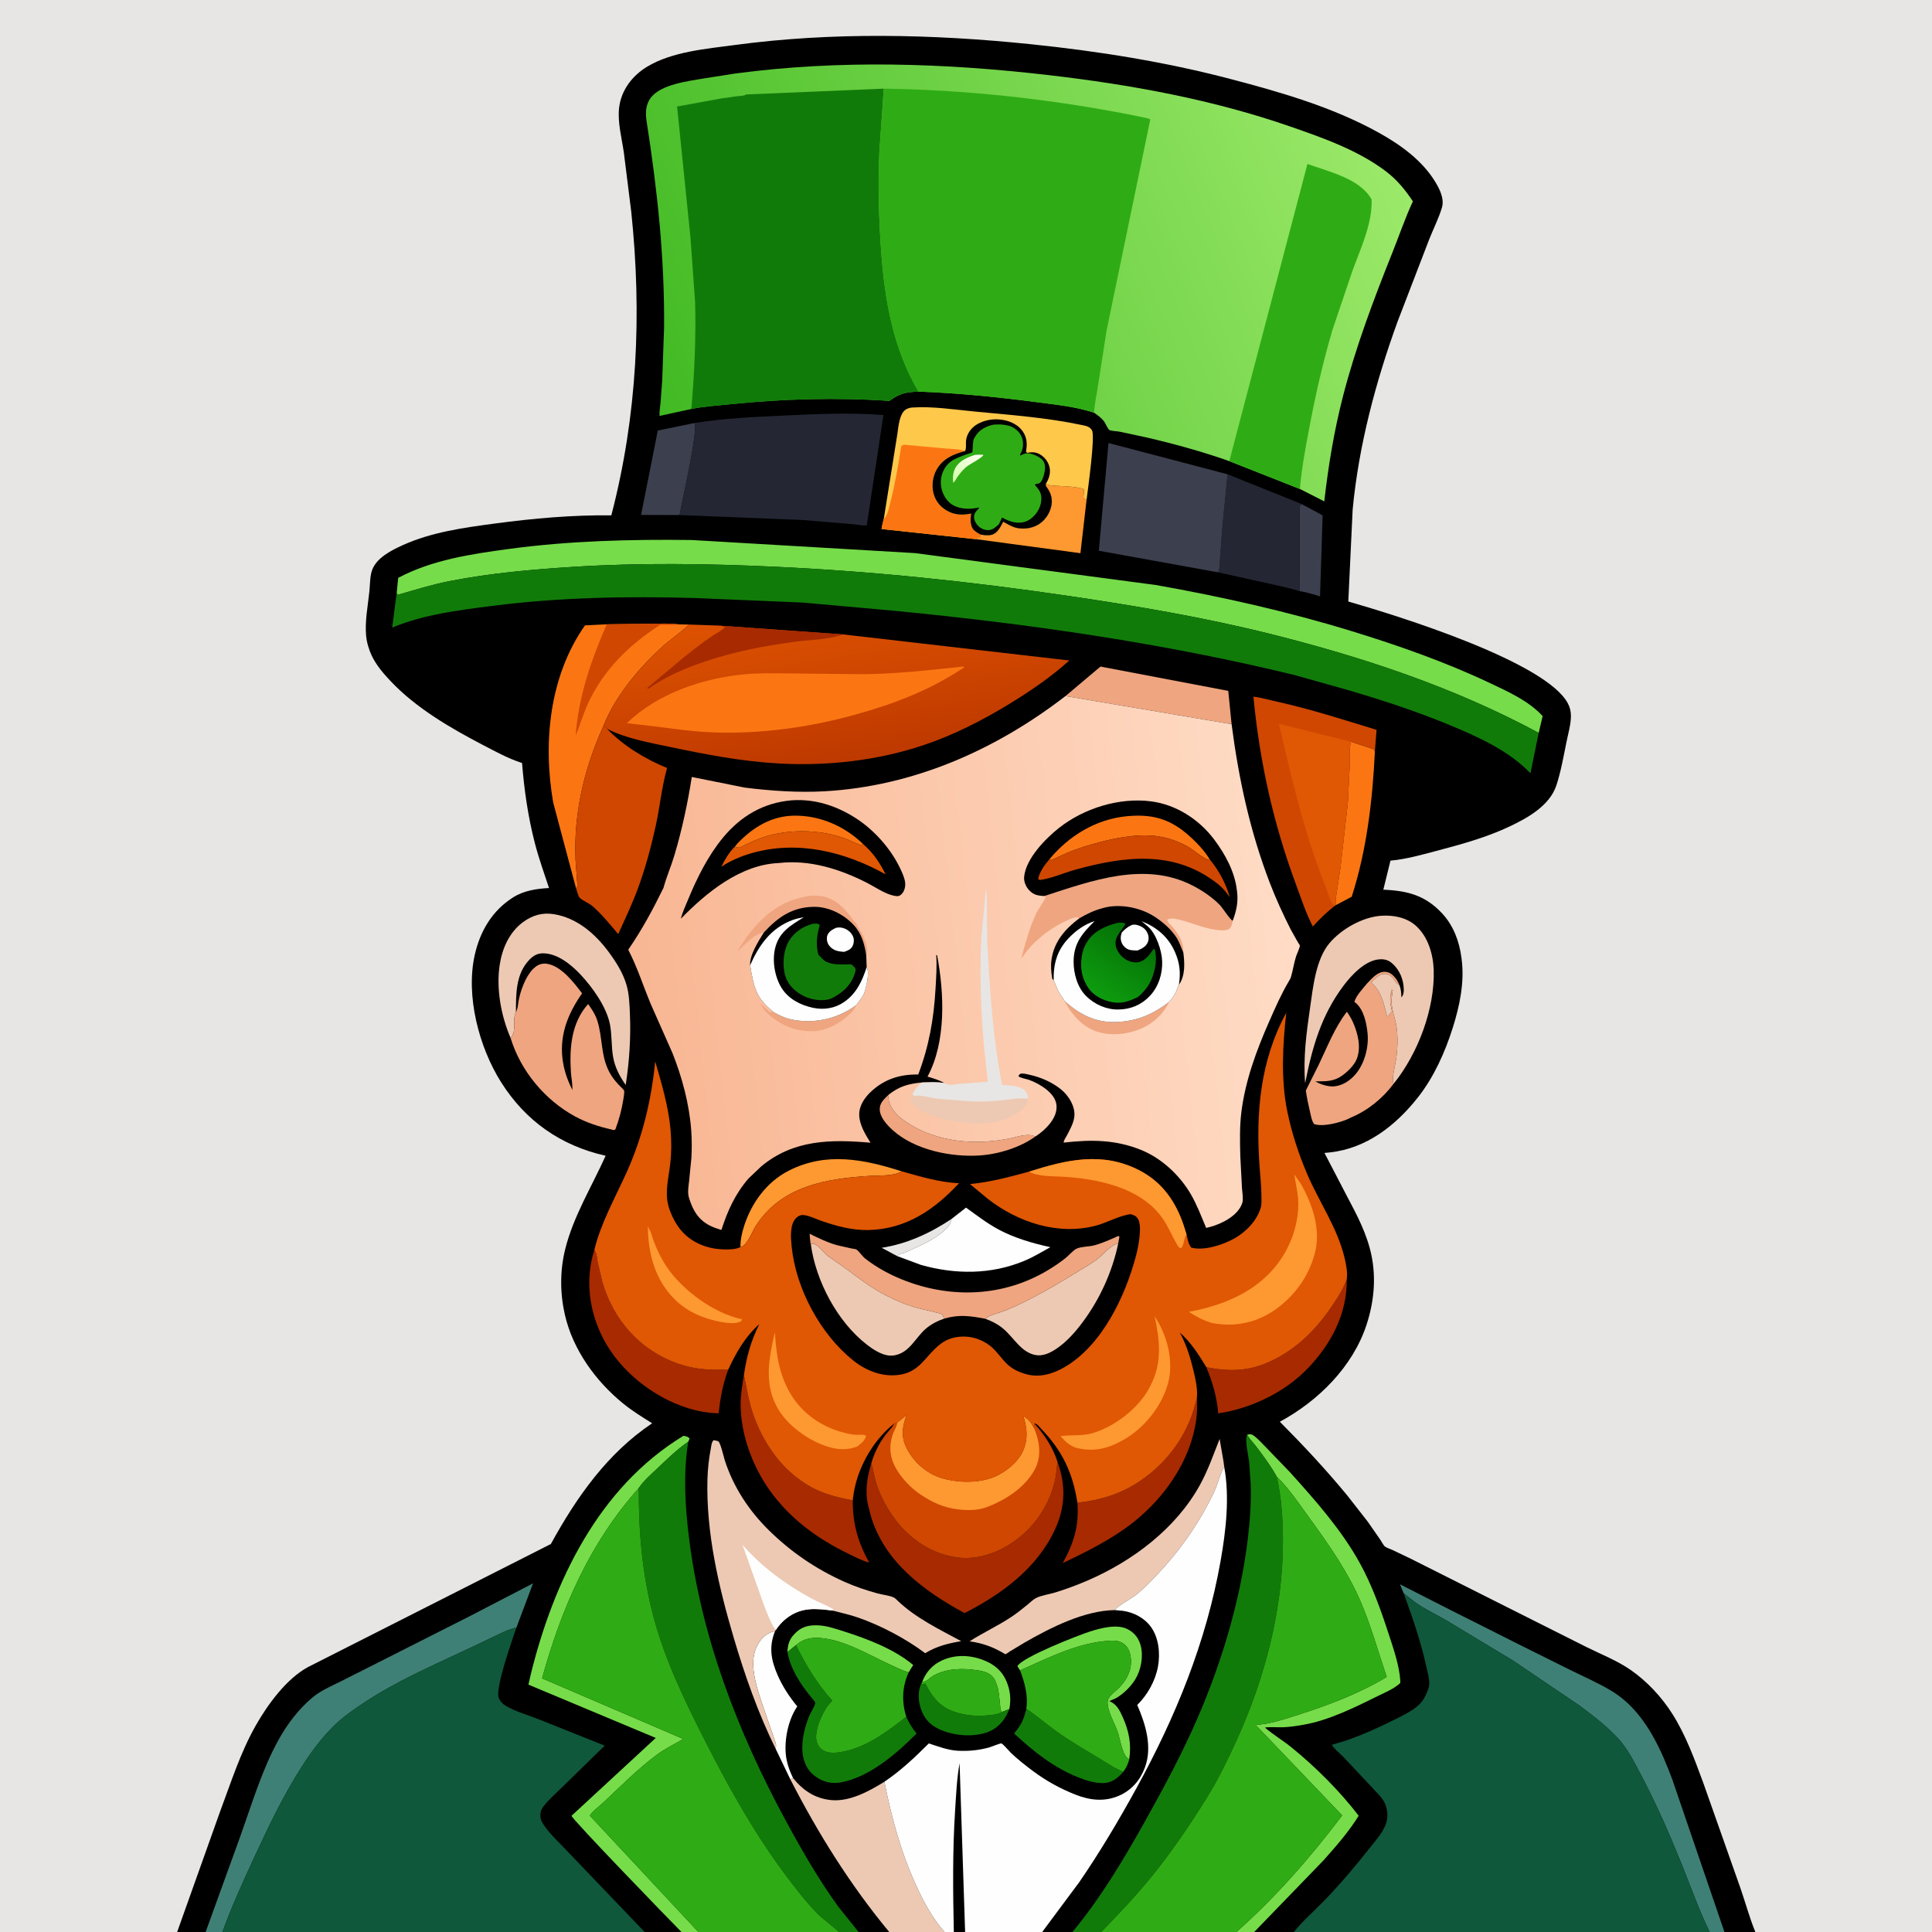
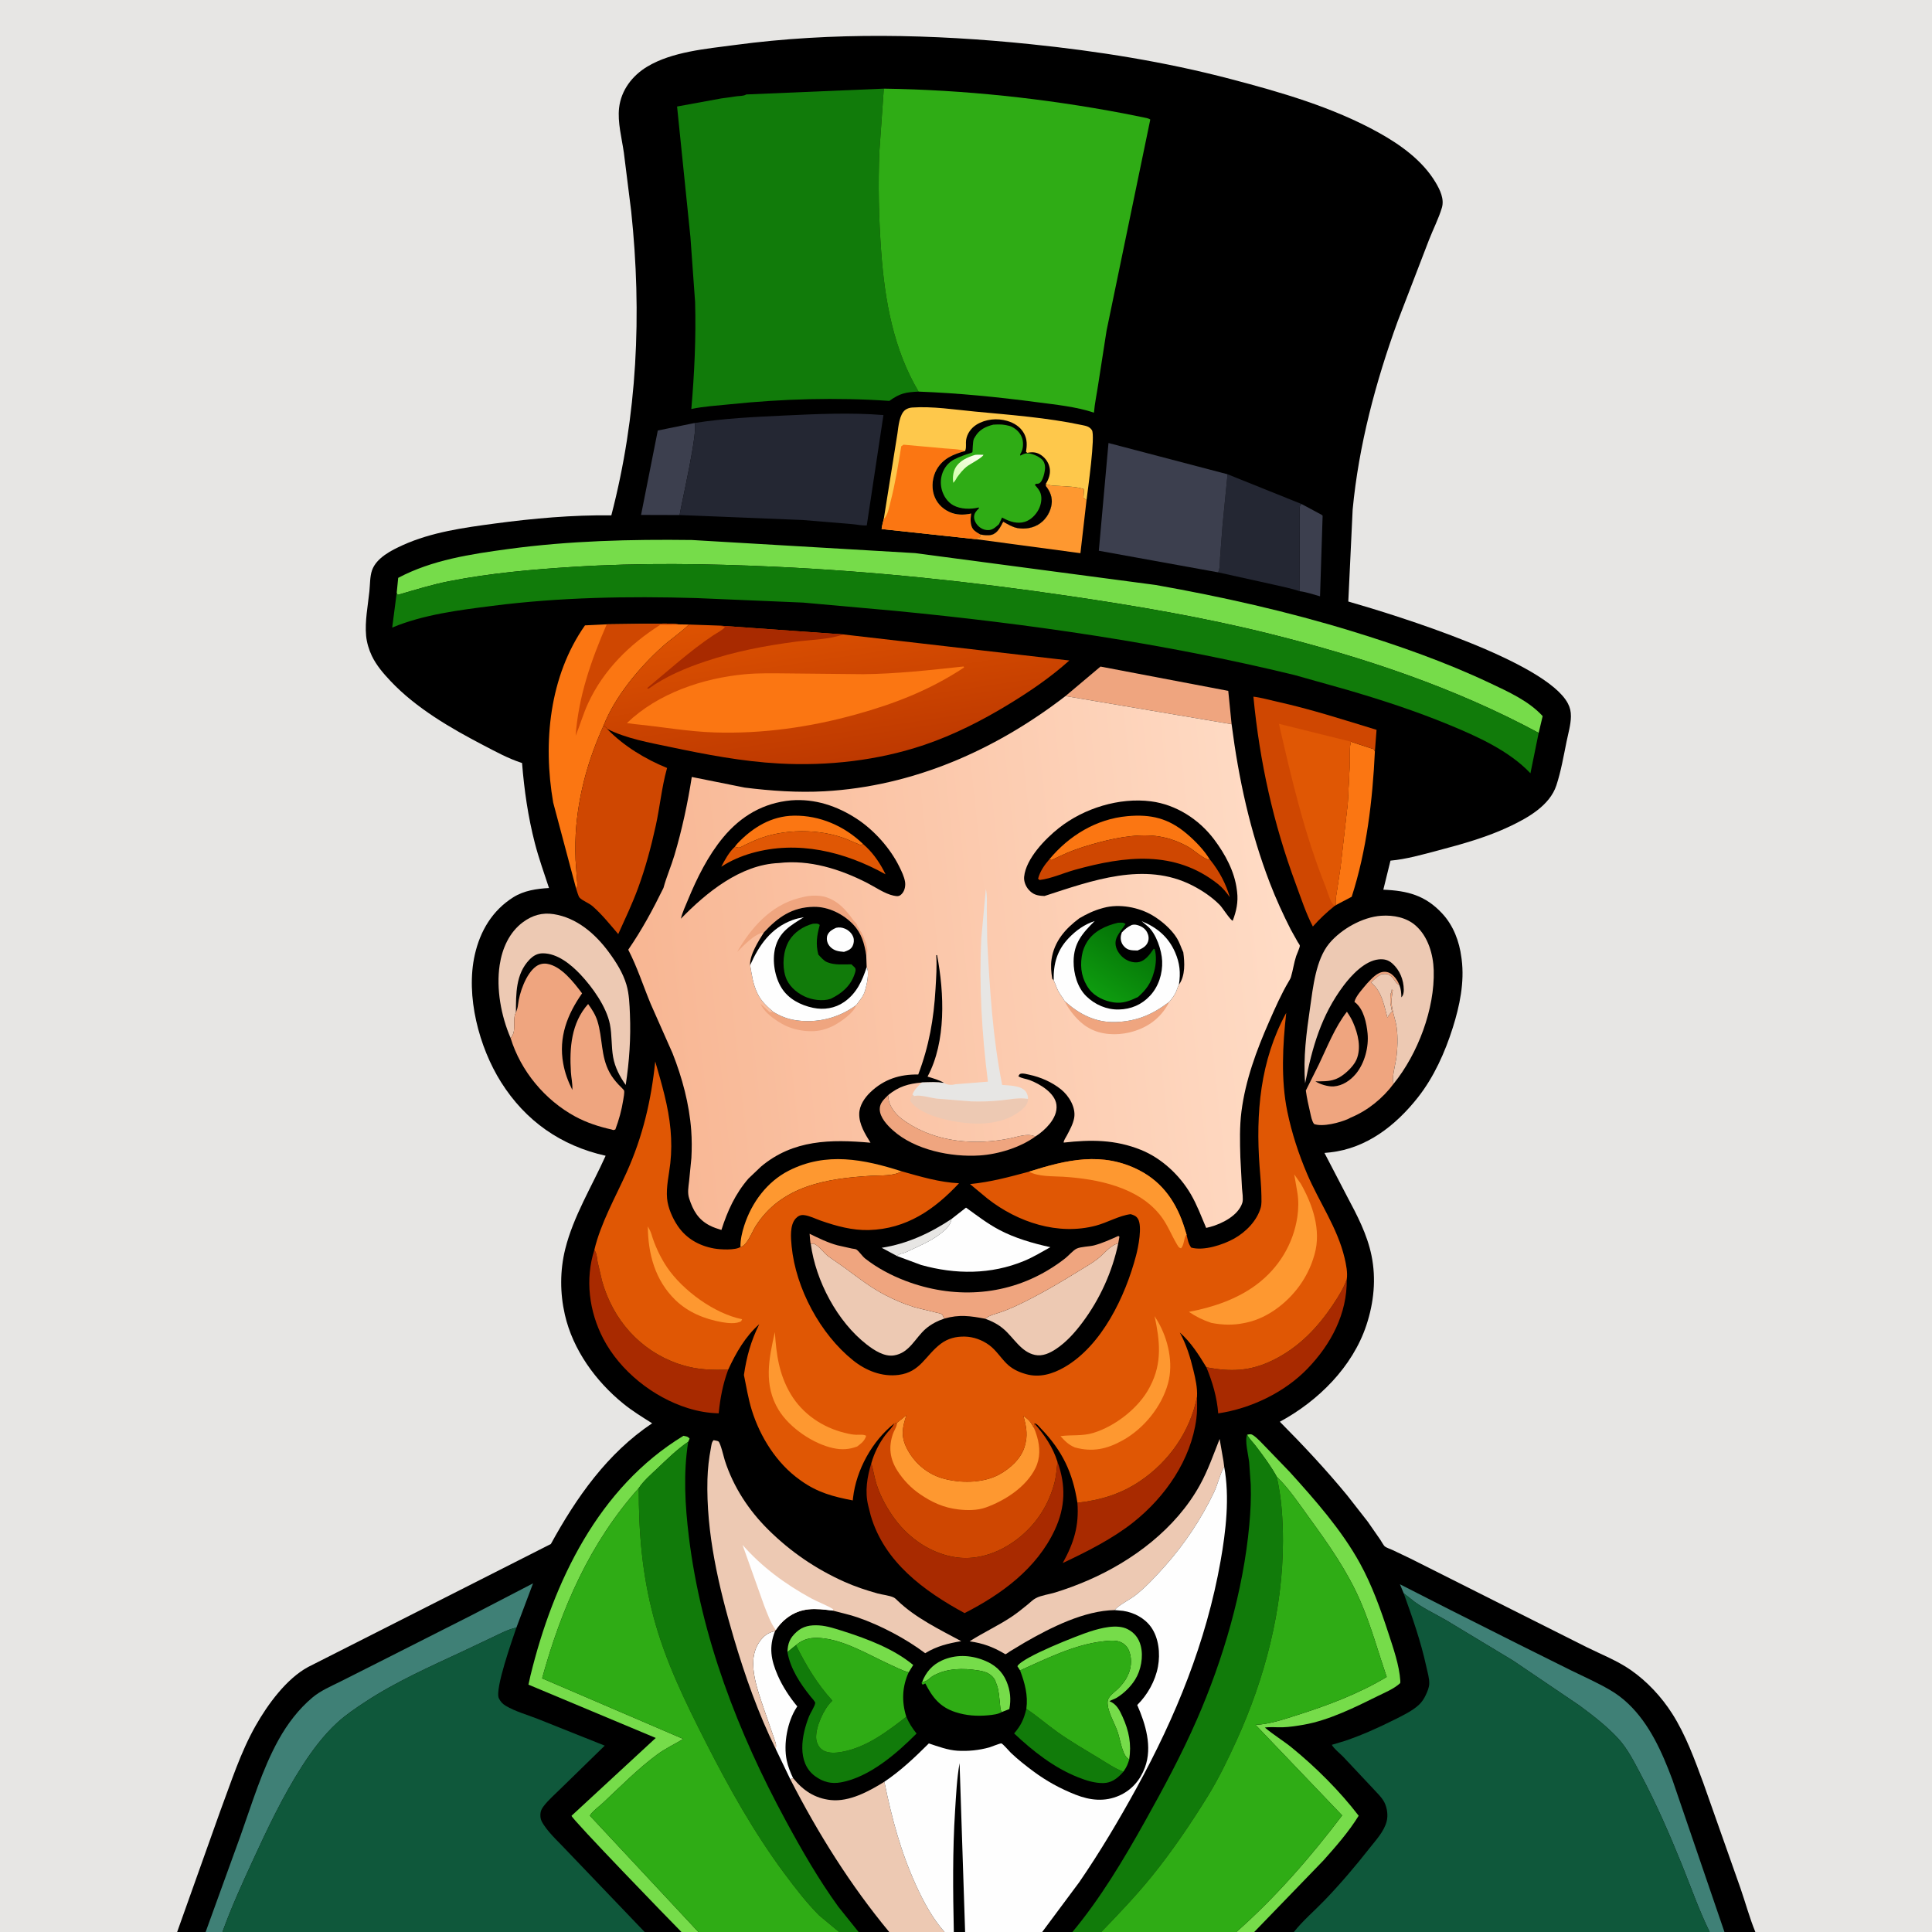
<svg xmlns="http://www.w3.org/2000/svg" version="1.1" style="display: block;" viewBox="0 0 2048 2048" width="1024" height="1024">
  <rect x="0" y="0" width="2048" height="2048" fill="#333333" stroke="none" />
  <defs>
    <linearGradient id="Gradient1" gradientUnits="userSpaceOnUse" x1="1014.78" y1="505.823" x2="1031.17" y2="480.831">
      <stop class="stop0" offset="0" stop-opacity="1" stop-color="rgb(216,255,180)" />
      <stop class="stop1" offset="1" stop-opacity="1" stop-color="rgb(250,254,236)" />
    </linearGradient>
    <linearGradient id="Gradient2" gradientUnits="userSpaceOnUse" x1="895.514" y1="805.708" x2="871.318" y2="642.987">
      <stop class="stop0" offset="0" stop-opacity="1" stop-color="rgb(190,57,0)" />
      <stop class="stop1" offset="1" stop-opacity="1" stop-color="rgb(221,82,1)" />
    </linearGradient>
    <linearGradient id="Gradient3" gradientUnits="userSpaceOnUse" x1="674.086" y1="1075.57" x2="1376.87" y2="1000.76">
      <stop class="stop0" offset="0" stop-opacity="1" stop-color="rgb(248,182,147)" />
      <stop class="stop1" offset="1" stop-opacity="1" stop-color="rgb(255,220,198)" />
    </linearGradient>
    <linearGradient id="Gradient4" gradientUnits="userSpaceOnUse" x1="1204.67" y1="990.3" x2="1163.02" y2="1053.7">
      <stop class="stop0" offset="0" stop-opacity="1" stop-color="rgb(4,114,6)" />
      <stop class="stop1" offset="1" stop-opacity="1" stop-color="rgb(14,155,15)" />
    </linearGradient>
    <linearGradient id="Gradient5" gradientUnits="userSpaceOnUse" x1="704.966" y1="453.619" x2="1467.6" y2="142.401">
      <stop class="stop0" offset="0" stop-opacity="1" stop-color="rgb(65,186,35)" />
      <stop class="stop1" offset="1" stop-opacity="1" stop-color="rgb(156,233,105)" />
    </linearGradient>
  </defs>
  <path transform="translate(0,0)" fill="rgb(231,230,228)" d="M 187.784 2048 L -0 2048 L 0 -0 L 2048 0 L 2048 2048 L 1860.75 2048 L 1827.99 2048 L 1812.33 2048 L 1371.56 2048 L 1329.51 2048 L 1310.58 2048 L 1167.38 2048 L 1136.82 2048 L 1104.76 2048 L 1023.07 2048 L 1011.09 2048 L 1001.28 2048 L 942.627 2048 L 910.149 2048 L 889.507 2048 L 740.326 2048 L 722.375 2048 L 683.366 2048 L 235.8 2048 L 217.97 2048 L 187.784 2048 z" />
  <path transform="translate(0,0)" fill="rgb(0,0,0)" d="M 187.784 2048 L 233.369 1920.11 C 245.033 1889.12 254.706 1857.97 271.193 1828.97 C 283.884 1806.64 303.644 1779.53 326.573 1767.11 L 583.939 1636.71 C 611.028 1587.31 643.753 1540.55 691.299 1508.75 C 680.87 1502.18 670.407 1495.77 660.813 1487.99 C 631.453 1464.19 607.256 1430.8 598.77 1393.59 C 593.558 1370.73 593.511 1346.89 599.151 1324.12 C 607.745 1289.42 627.436 1257.6 642.002 1225.15 C 594.58 1214.52 557.14 1188.36 531.173 1147.19 C 507.8 1110.13 493.416 1055.7 503.319 1012 C 509.035 986.777 521.918 965.113 544.107 951.145 C 555.447 944.006 568.861 942.078 581.962 941.333 C 576.755 925.461 571.142 909.927 566.957 893.725 C 559.749 865.822 555.677 837.496 553.396 808.803 L 552.282 808.452 C 538.562 803.963 525.394 796.737 512.606 790.087 C 477.954 772.068 441.006 750.605 414.062 722.022 C 406.39 713.883 399.046 705.407 394.164 695.25 C 391.082 688.838 388.759 681.05 388.097 673.943 C 386.655 658.46 389.989 642.186 391.576 626.768 C 392.288 619.848 392.088 611.071 394.339 604.604 C 398.971 591.296 415.032 583.255 426.995 577.848 C 457.539 564.044 491.516 559.375 524.438 554.976 C 565.562 549.48 606.499 545.838 648.036 546.28 C 675.641 440.317 680.554 332.78 669.105 224.082 L 661.326 161.875 C 659.157 146.614 654.507 129.69 656.268 114.333 C 658.418 95.575 670.314 80.055 686.263 70.531 C 712.798 54.688 748.712 51.768 778.819 47.722 C 882.428 33.795 988.841 36.139 1092.65 46.857 C 1163.94 54.218 1234.67 65.46 1304.07 83.659 C 1357.48 97.666 1412.45 113.486 1460.99 140.337 C 1484.35 153.261 1507.97 170.106 1521.87 193.5 C 1526.46 201.233 1531.21 210.973 1528.46 220.195 C 1525.1 231.445 1519.2 243.018 1514.91 254 L 1481.51 340.824 C 1458.29 404.683 1440.25 472.405 1433.87 540.222 L 1429.25 637.619 C 1481.55 652.648 1638.38 701.258 1661.96 745.543 C 1664.36 750.049 1665.28 754.319 1665.24 759.406 C 1665.15 768.175 1662.42 777.317 1660.66 785.93 C 1657.55 801.146 1654.68 817.805 1649.81 832.552 C 1642.79 853.806 1619.93 866.711 1600.94 875.76 C 1576.25 887.522 1550.22 894.709 1523.88 901.672 C 1507.78 905.928 1490.62 910.822 1473.96 912.306 L 1466.38 943.108 C 1492.09 944.178 1511.06 949.111 1528.92 968.463 C 1540.74 981.269 1546.95 997.903 1549.15 1015 L 1549.41 1016.93 C 1552.55 1041.24 1547.32 1066.23 1540.03 1089.34 C 1531.77 1115.51 1519.99 1141.85 1502.88 1163.5 C 1479.41 1193.19 1448.61 1217.26 1410.06 1221.57 L 1403.99 1222.15 L 1427.96 1268.24 C 1438.67 1288.33 1449.27 1308.48 1453.87 1331 C 1458.91 1355.7 1456.34 1380.74 1448.5 1404.54 C 1433.85 1449.02 1397.23 1485.22 1356.68 1507.1 C 1381.55 1532.12 1405.61 1557.86 1428.04 1585.1 L 1449.85 1613 L 1463.23 1632.26 C 1464.43 1634.01 1466.59 1638.21 1468.08 1639.36 C 1469.9 1640.77 1473.67 1641.94 1475.85 1642.95 L 1495.05 1652.1 L 1597.9 1703.83 L 1681.42 1745.8 C 1697.14 1753.62 1714.33 1760.3 1728.75 1770.34 C 1746.01 1782.36 1761.28 1798.76 1772.58 1816.5 C 1786.92 1839 1796.35 1865 1805.56 1889.95 L 1844.89 2001.36 C 1850.22 2016.71 1854.58 2033.02 1860.75 2048 L 1827.99 2048 L 1812.33 2048 L 1371.56 2048 L 1329.51 2048 L 1310.58 2048 L 1167.38 2048 L 1136.82 2048 L 1104.76 2048 L 1023.07 2048 L 1011.09 2048 L 1001.28 2048 L 942.627 2048 L 910.149 2048 L 889.507 2048 L 740.326 2048 L 722.375 2048 L 683.366 2048 L 235.8 2048 L 217.97 2048 L 187.784 2048 z" />
  <path transform="translate(0,0)" fill="rgb(231,230,228)" d="M 951.02 1331.48 L 934.616 1322.71 C 961.617 1318.53 986.156 1307.14 1008.64 1292.16 C 1007.64 1299.74 1001.18 1304.59 995.363 1308.93 C 985.35 1316.42 971.844 1321.92 960.508 1327.3 C 956.936 1328.99 953.934 1328.35 951.02 1331.48 z" />
  <path transform="translate(0,0)" fill="rgb(118,220,74)" d="M 977.561 1782.84 C 981.501 1772.62 988.223 1764.88 998.295 1760.23 C 1012.67 1753.59 1028.49 1754.21 1043.02 1759.98 C 1054.11 1764.39 1062.35 1771.25 1067.01 1782.5 C 1071.02 1792.17 1071.89 1801.39 1069.94 1811.69 L 1061.94 1814.82 C 1060.15 1812.42 1060.32 1808.89 1059.98 1806 C 1059.21 1799.41 1058.92 1791.9 1056.55 1785.71 L 1056.06 1784.5 C 1055.42 1782.76 1054.94 1781.04 1053.86 1779.5 C 1050.04 1774.03 1044.53 1771.99 1038.22 1770.94 L 1036.5 1770.67 C 1020.96 1768.16 1003.88 1768.39 989.711 1776.11 C 985.133 1778.6 983 1782.75 977.561 1782.84 z" />
  <path transform="translate(0,0)" fill="rgb(118,220,74)" d="M 834.723 1751.28 C 835.061 1742.05 837.218 1736.43 844.304 1729.98 C 851.265 1723.65 859.076 1722.45 868.158 1722.98 C 876.857 1723.48 886.355 1726.72 894.627 1729.36 C 919.821 1737.41 947.558 1747.96 968.051 1764.96 L 963.235 1772.73 C 955.903 1770.75 948.619 1766.91 941.737 1763.73 C 919.557 1753.5 894.809 1738.45 870.125 1736.41 C 859.878 1735.56 851.706 1737.13 843.775 1743.92 L 834.723 1751.28 z" />
  <path transform="translate(0,0)" fill="rgb(60,63,78)" d="M 1377.44 626.69 L 1377.74 551.768 C 1377.83 548.459 1376.95 538.688 1378.17 536 C 1378.49 535.301 1379.19 534.847 1379.7 534.271 L 1399.64 544.986 C 1401.2 545.716 1400.59 545.375 1402.04 546.649 L 1399.3 632.132 C 1392.35 630.253 1384.59 627.424 1377.44 626.69 z" />
-   <path transform="translate(0,0)" fill="rgb(17,123,10)" d="M 976.832 1784.02 L 978.057 1785.87 L 980.861 1784.5 C 988.409 1799.38 996.452 1809.58 1012.7 1814.89 C 1024.27 1818.68 1035.95 1819.42 1047.99 1818.24 C 1052.26 1817.81 1058.32 1817.16 1061.94 1814.82 L 1069.94 1811.69 L 1068.74 1814.53 C 1064.47 1824.33 1057.13 1832.35 1046.96 1836.12 C 1031.35 1841.89 1010.07 1839.97 995.086 1832.78 C 985.595 1828.23 979.754 1821.74 976.326 1811.86 C 973.216 1802.89 972.68 1792.71 976.832 1784.02 z" />
  <path transform="translate(0,0)" fill="rgb(239,165,127)" d="M 1097.54 1204.75 C 1081.48 1216.43 1058.21 1223.55 1038.5 1224.83 C 1008.09 1226.8 969.823 1219.05 946.579 1198.24 C 940.489 1192.79 932.611 1184.45 932.556 1175.77 C 932.513 1169.09 937.196 1165.23 941.519 1160.84 C 941.785 1165.77 942.244 1168.92 944.713 1173.2 L 945.47 1174.54 C 948.908 1180.38 954.344 1185.33 960 1188.96 L 961.033 1189.66 C 993.112 1211.05 1033.89 1214.21 1070.68 1206.71 C 1078.65 1205.09 1088.56 1201.26 1096.36 1204.3 L 1097.54 1204.75 z" />
  <path transform="translate(0,0)" fill="rgb(118,220,74)" d="M 1081.34 1770.72 L 1078.48 1766.26 C 1083.45 1756.65 1143.8 1733.13 1155.75 1729.36 C 1167.19 1725.75 1184.08 1721.3 1195.22 1726.94 C 1202.55 1730.65 1207.15 1736.57 1209.22 1744.51 C 1212.22 1756.03 1209.52 1770.55 1203.25 1780.51 C 1198.5 1788.06 1191.48 1794.94 1183.89 1799.62 C 1181.38 1801.17 1178.53 1801.83 1176.06 1803.34 C 1183.5 1806.2 1186.74 1812.71 1189.93 1819.75 C 1196.74 1834.76 1199.62 1848.96 1196.96 1865.31 L 1194.58 1863.21 C 1189.31 1857.87 1187.2 1842.88 1184.62 1835.5 C 1181.32 1826.04 1173.8 1814.08 1174.09 1804.16 C 1174.27 1798.38 1181.04 1794.19 1184.9 1790.41 C 1188.65 1786.75 1192.48 1782.27 1194.77 1777.52 L 1195.34 1776.28 L 1196.58 1773.59 C 1199.66 1766.11 1199.79 1756.04 1196.31 1748.7 C 1194.47 1744.81 1190.95 1741.71 1186.9 1740.29 C 1181.4 1738.36 1174.7 1739.28 1169.03 1739.92 C 1138.78 1743.33 1108.83 1758.47 1081.34 1770.72 z" />
  <path transform="translate(0,0)" fill="rgb(254,254,254)" d="M 822.354 1854.05 L 822.471 1852.78 C 822.764 1849.96 822.689 1848.53 821.664 1845.88 L 809.674 1811.17 C 806.117 1800.59 802.306 1790.05 800.132 1779.08 C 797.49 1765.74 797.065 1752.16 804.995 1740.5 C 809.167 1734.36 814.237 1730.45 821.553 1729.09 C 814.84 1746.03 817.3 1759.6 824.393 1775.91 C 829.526 1787.71 836.949 1798.98 845.149 1808.87 L 844.364 1810.06 C 834.672 1824.96 830.31 1848.64 833.951 1866 C 835.323 1872.54 837.792 1878.87 840.703 1884.87 L 837.747 1886.1 L 822.354 1854.05 z" />
  <path transform="translate(0,0)" fill="rgb(47,172,21)" d="M 977.561 1782.84 C 983 1782.75 985.133 1778.6 989.711 1776.11 C 1003.88 1768.39 1020.96 1768.16 1036.5 1770.67 L 1038.22 1770.94 C 1044.53 1771.99 1050.04 1774.03 1053.86 1779.5 C 1054.94 1781.04 1055.42 1782.76 1056.06 1784.5 L 1056.55 1785.71 C 1058.92 1791.9 1059.21 1799.41 1059.98 1806 C 1060.32 1808.89 1060.15 1812.42 1061.94 1814.82 C 1058.32 1817.16 1052.26 1817.81 1047.99 1818.24 C 1035.95 1819.42 1024.27 1818.68 1012.7 1814.89 C 996.452 1809.58 988.409 1799.38 980.861 1784.5 L 978.057 1785.87 L 976.832 1784.02 L 977.561 1782.84 z" />
  <path transform="translate(0,0)" fill="rgb(17,123,10)" d="M 1087.98 1811.43 L 1088.9 1812.04 C 1099.95 1819.47 1110.06 1828.36 1120.95 1836.07 C 1135.09 1846.08 1149.95 1854.72 1164.76 1863.66 C 1173.08 1868.68 1181.69 1874.66 1190.8 1878.1 L 1189.32 1879.77 C 1184.02 1885.53 1177.88 1889.93 1169.81 1890.12 C 1160.56 1890.34 1151.5 1887.43 1143 1884.08 C 1117.32 1873.96 1094.92 1856.28 1075.03 1837.51 C 1082.43 1828.88 1085.32 1822.47 1087.98 1811.43 z" />
  <path transform="translate(0,0)" fill="rgb(254,152,48)" d="M 784.904 1321.81 C 784.803 1314.01 786.538 1306.53 788.927 1299.14 C 796.812 1274.76 813.081 1252.65 836.224 1240.9 C 875.901 1220.77 915.59 1228.82 955.871 1241.67 C 947.114 1246.86 933.934 1245.8 923.845 1246.39 C 876.726 1249.13 828.165 1256.8 800.893 1300 C 797.194 1305.86 791.54 1321.16 784.904 1321.81 z" />
  <path transform="translate(0,0)" fill="rgb(60,63,78)" d="M 736.266 448.401 C 740.052 457.415 723.104 530.168 720.412 545.98 L 679.541 545.858 L 697.279 456.362 L 736.266 448.401 z" />
  <path transform="translate(0,0)" fill="rgb(254,152,48)" d="M 1039.28 566.609 C 1043.06 567.21 1047.23 567.83 1051 566.927 C 1057.34 565.409 1060.68 558.285 1063.44 553.006 C 1068.09 555.596 1073.01 558.687 1078.28 559.715 C 1086.59 561.332 1096.1 559.65 1102.9 554.528 C 1109.36 549.666 1113.63 542.357 1114.77 534.343 C 1115.72 527.613 1113.26 521.137 1109.13 515.87 C 1108.22 514.715 1108.56 514.29 1108.62 512.865 C 1113 514.993 1117.76 514.799 1122.54 515.111 C 1130.8 515.65 1141.51 515.793 1149.18 518.575 L 1148.5 527.554 L 1151.76 530.201 L 1145.3 586.402 L 1034.13 571.488 C 1035.73 570.34 1035.08 570.538 1036.84 570.187 C 1038.43 569.869 1038.38 569.626 1039.5 568.51 L 1038.74 567.777 L 1039.28 566.609 z" />
  <path transform="translate(0,0)" fill="rgb(251,118,18)" d="M 1431.99 786.221 L 1456.5 794.282 L 1457.43 796.714 C 1454.99 848.346 1448.77 901.268 1432.86 950.61 L 1415.94 959.523 C 1415.31 954.273 1416.53 948.74 1417.32 943.54 L 1421.04 918.862 L 1428.69 851.406 L 1430.69 812.455 C 1430.88 804.21 1429.93 794.176 1431.99 786.221 z" />
  <path transform="translate(0,0)" fill="rgb(17,123,10)" d="M 843.775 1743.92 C 854.58 1765.63 866.052 1784.76 882.35 1802.81 L 881.665 1803.44 C 873.33 1811.3 864.772 1830.29 865.129 1842 C 865.259 1846.25 867.219 1851.1 870.481 1853.92 C 876.471 1859.11 885.541 1858.31 892.767 1856.99 C 918.467 1852.31 940.511 1835.5 960.708 1819.84 C 963.649 1826.62 967.032 1831.88 971.585 1837.64 C 950.541 1858.8 921.692 1883.82 891.562 1889.35 C 881.298 1891.24 872.548 1889.06 864.093 1882.87 C 844.204 1868.3 849.777 1839.08 857.65 1819.31 C 859.088 1815.7 863.769 1808.71 864.163 1805.3 C 864.324 1803.91 860.263 1799.64 859.38 1798.54 C 848.219 1784.67 837.878 1769.1 834.723 1751.28 L 843.775 1743.92 z" />
  <path transform="translate(0,0)" fill="rgb(168,42,0)" d="M 1142.1 1593.02 C 1166.57 1590.15 1187.74 1583.99 1208.47 1570.03 C 1239.25 1549.32 1261.71 1517.22 1268.88 1480.65 C 1269.02 1488.53 1269.21 1496.17 1268.18 1504 C 1262.48 1547.48 1235.45 1586.58 1201.58 1613.53 C 1179.41 1631.17 1152.15 1644.82 1126.54 1656.9 C 1138.27 1635.79 1143.99 1617.47 1142.1 1593.02 z" />
  <path transform="translate(0,0)" fill="rgb(168,42,0)" d="M 1278.78 1449.3 C 1304.26 1454.37 1325.14 1453.63 1348.93 1442.07 C 1376.35 1428.76 1396.73 1407.58 1413.4 1382.4 C 1418.85 1374.19 1424.39 1365.45 1427.62 1356.07 C 1428.12 1392.54 1411.02 1424.89 1386.07 1450.76 C 1361.61 1476.12 1325.97 1493.09 1291.37 1498.24 C 1289.97 1480.94 1285.38 1465.29 1278.78 1449.3 z" />
  <path transform="translate(0,0)" fill="rgb(254,254,254)" d="M 1008.64 1292.16 L 1024.02 1280.13 C 1035.48 1288.39 1046.47 1296.9 1058.99 1303.57 C 1075.73 1312.47 1095 1318.04 1113.42 1322.06 C 1104.41 1327.1 1095.28 1332.63 1085.73 1336.59 C 1050.47 1351.24 1012.79 1351.1 976.399 1340.91 L 951.02 1331.48 C 953.934 1328.35 956.936 1328.99 960.508 1327.3 C 971.844 1321.92 985.35 1316.42 995.363 1308.93 C 1001.18 1304.59 1007.64 1299.74 1008.64 1292.16 z" />
  <path transform="translate(0,0)" fill="rgb(239,165,127)" d="M 1129.46 737.853 L 1166.57 706.594 L 1302 732.36 L 1305.55 767.692 L 1129.46 737.853 z" />
-   <path transform="translate(0,0)" fill="rgb(168,42,0)" d="M 788.599 1457.55 C 791.174 1470.1 793.148 1482.65 796.963 1494.92 C 805.736 1523.12 823.246 1551.13 847.59 1568.5 L 849.192 1569.66 C 866.694 1582.16 883.244 1586.52 903.97 1590.5 C 903.858 1615.48 909.465 1634.59 921.324 1656.39 C 914.07 1654.56 906.43 1650.44 899.669 1647.19 C 866.723 1631.34 837.438 1609.91 816.002 1579.92 C 797.554 1554.11 785.24 1520.76 785.093 1488.85 C 785.046 1478.5 786.886 1467.73 788.599 1457.55 z" />
  <path transform="translate(0,0)" fill="rgb(237,201,179)" d="M 1044.39 1397.92 C 1048.59 1394.27 1054.8 1392.96 1060 1391.2 C 1065.98 1389.17 1071.76 1386.77 1077.48 1384.1 C 1100.45 1373.38 1123.12 1359.97 1144.67 1346.66 C 1150.95 1342.77 1157.81 1338.91 1163.62 1334.39 C 1170.16 1329.3 1177.1 1319.79 1185.36 1318.11 C 1179.12 1348.1 1165.82 1377.3 1147.47 1401.81 C 1139.54 1412.41 1130.58 1422.53 1119.5 1429.94 C 1112.97 1434.3 1105.17 1438 1097.13 1436.29 C 1082.45 1433.18 1074.78 1418.3 1064.18 1409.09 C 1058.12 1403.81 1051.85 1400.7 1044.39 1397.92 z" />
  <path transform="translate(0,0)" fill="rgb(237,201,179)" d="M 859.469 1318.73 C 861.943 1318.14 862.472 1318.01 864.784 1319.48 C 869.773 1322.65 873.396 1328.26 878.191 1331.9 L 895.432 1343.9 C 909.456 1354.29 923.305 1365.1 938.896 1373.09 C 948.287 1377.9 958.111 1382.2 968.207 1385.3 C 975.754 1387.62 983.585 1388.98 991.2 1391.07 C 993.028 1391.58 997.007 1392.19 998.5 1393.15 C 999.135 1393.56 1000.31 1396.81 1001.12 1397.73 C 994.08 1400.03 987.089 1403.62 981.444 1408.46 C 970.142 1418.13 964.232 1434.14 947.711 1436.78 C 937.387 1438.43 926.654 1431.36 918.826 1425.3 C 887.535 1401.06 864.684 1357.67 859.469 1318.73 z" />
  <path transform="translate(0,0)" fill="rgb(168,42,0)" d="M 630.04 1324.92 L 630.927 1326.42 C 632.757 1329.76 632.803 1334.03 633.5 1337.73 L 638.271 1358.13 C 649.773 1398.8 678.07 1431.18 718.306 1445.43 L 723 1446.92 C 739.558 1452.06 754.65 1452.41 771.932 1451.87 C 766.22 1467.32 763.475 1481.84 761.847 1498.17 C 750.499 1497.9 739.954 1496.04 729.125 1492.65 C 692.358 1481.15 657.299 1453.31 639.44 1418.97 C 624.471 1390.18 620.036 1356.07 630.04 1324.92 z" />
  <path transform="translate(0,0)" fill="rgb(239,165,127)" d="M 859.469 1318.73 C 858.898 1318.22 858.361 1309.31 858.207 1307.84 C 867.812 1312.52 877.405 1317.25 887.756 1320.08 L 902.959 1323.49 C 903.825 1323.67 907.022 1324 907.717 1324.46 C 910.851 1326.52 913.891 1331.57 917.166 1334.15 C 929.816 1344.1 944.812 1352.01 959.814 1357.72 C 1009.83 1376.75 1064.2 1374.27 1110.51 1346.65 C 1117.11 1342.72 1123.49 1338.39 1129.5 1333.61 C 1132.81 1330.98 1137.69 1325.32 1141.19 1323.64 C 1145.94 1321.37 1154.45 1321.57 1159.88 1320.13 C 1168.76 1317.76 1177.15 1313.9 1185.5 1310.15 L 1186.64 1311 L 1185.36 1318.11 C 1177.1 1319.79 1170.16 1329.3 1163.62 1334.39 C 1157.81 1338.91 1150.95 1342.77 1144.67 1346.66 C 1123.12 1359.97 1100.45 1373.38 1077.48 1384.1 C 1071.76 1386.77 1065.98 1389.17 1060 1391.2 C 1054.8 1392.96 1048.59 1394.27 1044.39 1397.92 C 1028.62 1394.96 1016.95 1393.2 1001.12 1397.73 C 1000.31 1396.81 999.135 1393.56 998.5 1393.15 C 997.007 1392.19 993.028 1391.58 991.2 1391.07 C 983.585 1388.98 975.754 1387.62 968.207 1385.3 C 958.111 1382.2 948.287 1377.9 938.896 1373.09 C 923.305 1365.1 909.456 1354.29 895.432 1343.9 L 878.191 1331.9 C 873.396 1328.26 869.773 1322.65 864.784 1319.48 C 862.472 1318.01 861.943 1318.14 859.469 1318.73 z" />
  <path transform="translate(0,0)" fill="rgb(36,39,51)" d="M 1301.25 502.735 L 1379.7 534.271 C 1379.19 534.847 1378.49 535.301 1378.17 536 C 1376.95 538.688 1377.83 548.459 1377.74 551.768 L 1377.44 626.69 C 1368.22 623.466 1358.21 621.696 1348.71 619.428 L 1291.24 606.706 C 1293.39 602.883 1293.02 595.299 1293.35 590.884 L 1295.96 556.5 L 1301.25 502.735 z" />
  <path transform="translate(0,0)" fill="rgb(239,165,127)" d="M 1449.05 1042.63 C 1453.77 1037.65 1460.04 1030.21 1467.5 1030.15 C 1471.74 1030.11 1474.81 1031.96 1477.64 1034.95 C 1480.35 1037.81 1481.97 1040.64 1483.44 1044.25 L 1482 1043.34 C 1479.99 1042.01 1479.07 1040.43 1477.75 1038.49 C 1476.25 1036.29 1475.3 1035.15 1473 1033.81 L 1471.7 1033.04 C 1469.43 1032.04 1466.7 1032.47 1464.29 1032.65 C 1459.92 1035.23 1456.94 1037.8 1453.49 1041.5 L 1454.77 1042.73 C 1458.54 1046.37 1460.79 1049.26 1463.05 1054.06 C 1467.03 1062.56 1468.3 1069.8 1470.68 1078.67 L 1471.73 1076.98 C 1472.93 1075.18 1474.07 1073.62 1475.75 1072.25 L 1475.39 1071.3 C 1474.82 1069.58 1474.93 1067.96 1474.36 1066.25 C 1473.19 1062.76 1473.96 1057.24 1474 1053.5 L 1475 1052 L 1475.25 1049.01 L 1476.45 1049.5 C 1475.87 1053.58 1474.99 1058.01 1475.09 1062.12 C 1475.31 1070.66 1479.16 1080.06 1480.42 1088.62 C 1482.01 1099.36 1481.5 1111.98 1479.97 1122.68 C 1479.16 1128.3 1474.8 1144.4 1477.38 1148.71 C 1465.8 1164.27 1449.84 1177.29 1431.86 1184.7 L 1429.24 1186.05 C 1420.31 1190.1 1401.99 1194.84 1392.96 1191.5 C 1390.48 1188 1389.84 1183.6 1388.87 1179.48 C 1387.04 1171.69 1385.32 1163.94 1384.24 1156.01 L 1397.98 1128.5 C 1406.92 1109.85 1415.01 1088.87 1427.78 1072.5 C 1430.29 1076.16 1432.53 1079.78 1434.31 1083.85 C 1439.59 1095.91 1443.29 1110.99 1437.81 1123.5 C 1434.54 1130.95 1423.91 1140.84 1416.38 1143.7 L 1415 1144.19 C 1408.42 1146.6 1401.34 1146.2 1394.41 1146.3 C 1399.41 1149.46 1408 1152.07 1413.86 1151.63 C 1423.19 1150.93 1431.46 1145.32 1437.31 1138.28 C 1446.62 1127.06 1451.11 1109.73 1449.68 1095.36 C 1448.61 1084.51 1445.58 1069.77 1436.62 1062.71 L 1435.75 1062.05 C 1437.17 1055.74 1444.99 1047.62 1449.05 1042.63 z" />
  <path transform="translate(0,0)" fill="rgb(237,201,179)" d="M 541.25 1100.32 C 531.167 1076.94 525.867 1048.27 529.669 1022.99 C 532.308 1005.45 539.853 988.218 554.474 977.46 C 564.344 970.198 574.912 967.127 587 969.039 C 611.572 972.926 631.107 989.937 645.416 1009.4 C 653.126 1019.89 660.346 1031.24 664.053 1043.83 C 666.98 1053.77 667.31 1064.69 667.745 1075 C 668.812 1100.31 667.112 1125.1 663.29 1150.1 C 657.003 1141.22 651.853 1131.4 649.939 1120.57 C 647.912 1109.11 648.788 1097.09 646.53 1085.72 C 642.851 1067.19 627.979 1046.44 615.288 1032.98 C 605.204 1022.29 590.854 1010.54 575.431 1010.55 C 569.656 1010.55 565.199 1013.16 561.257 1017.25 C 546.573 1032.52 546.992 1053.55 546.909 1073.23 C 542.684 1080.62 548.229 1093.49 541.25 1100.32 z" />
  <path transform="translate(0,0)" fill="rgb(47,172,21)" d="M 843.775 1743.92 C 851.706 1737.13 859.878 1735.56 870.125 1736.41 C 894.809 1738.45 919.557 1753.5 941.737 1763.73 C 948.619 1766.91 955.903 1770.75 963.235 1772.73 C 956.262 1788.06 955.69 1803.78 960.708 1819.84 C 940.511 1835.5 918.467 1852.31 892.767 1856.99 C 885.541 1858.31 876.471 1859.11 870.481 1853.92 C 867.219 1851.1 865.259 1846.25 865.129 1842 C 864.772 1830.29 873.33 1811.3 881.665 1803.44 L 882.35 1802.81 C 866.052 1784.76 854.58 1765.63 843.775 1743.92 z" />
  <path transform="translate(0,0)" fill="rgb(237,201,179)" d="M 1181.92 1706.77 C 1149.46 1707.16 1113.7 1725.31 1086.27 1741.1 L 1070.47 1750.6 C 1069.41 1751.26 1066.66 1753.43 1065.72 1753.53 C 1065.39 1753.57 1065.14 1753.19 1064.85 1753.02 C 1052.36 1745.72 1042.17 1741.95 1027.83 1739.86 C 1042.19 1730.63 1057.73 1723.53 1072 1714.07 C 1078.11 1710.02 1083.74 1705.46 1089.4 1700.84 C 1092.06 1698.67 1094.98 1695.7 1098 1694.11 C 1103.7 1691.11 1112.27 1690.03 1118.53 1688.1 C 1130.34 1684.47 1141.89 1680.17 1153.22 1675.26 C 1200.74 1654.68 1246.49 1620.31 1271.9 1574.26 C 1280.55 1558.58 1286.28 1541.96 1292.85 1525.37 L 1296.95 1549.01 L 1297.71 1554.9 L 1296.97 1556.22 C 1292.81 1563.94 1290.85 1573.53 1286.99 1581.67 C 1273.63 1609.79 1255.7 1636.8 1234.99 1660.03 C 1225.28 1670.93 1214.3 1682.86 1202.73 1691.73 C 1198.46 1695 1182.99 1703.33 1181.92 1706.77 z" />
  <path transform="translate(0,0)" fill="rgb(168,42,0)" d="M 1120.97 1549.57 C 1130.06 1574.54 1129.32 1597.85 1118.06 1621.88 C 1098.9 1662.79 1061.72 1689.92 1022.49 1709.96 C 979.502 1686.58 937.408 1655.87 922.996 1606.5 L 920.349 1596.02 C 916.667 1581 919.179 1565.65 923.624 1551.14 C 925.765 1558.36 926.775 1565.82 929.042 1573 C 933.238 1586.28 940.425 1599.26 948.7 1610.43 C 964.283 1631.45 988.032 1647.45 1014.25 1650.94 C 1037.34 1654 1060.29 1645.41 1078.55 1631.35 C 1098.56 1615.94 1112.11 1594.89 1118.14 1570.35 C 1119.81 1563.55 1120.08 1556.5 1120.97 1549.57 z" />
  <path transform="translate(0,0)" fill="rgb(47,172,21)" d="M 1081.34 1770.72 C 1108.83 1758.47 1138.78 1743.33 1169.03 1739.92 C 1174.7 1739.28 1181.4 1738.36 1186.9 1740.29 C 1190.95 1741.71 1194.47 1744.81 1196.31 1748.7 C 1199.79 1756.04 1199.66 1766.11 1196.58 1773.59 L 1195.34 1776.28 L 1194.77 1777.52 C 1192.48 1782.27 1188.65 1786.75 1184.9 1790.41 C 1181.04 1794.19 1174.27 1798.38 1174.09 1804.16 C 1173.8 1814.08 1181.32 1826.04 1184.62 1835.5 C 1187.2 1842.88 1189.31 1857.87 1194.58 1863.21 L 1196.96 1865.31 C 1195.64 1869.86 1194.27 1873.09 1191.57 1876.96 L 1190.8 1878.1 C 1181.69 1874.66 1173.08 1868.68 1164.76 1863.66 C 1149.95 1854.72 1135.09 1846.08 1120.95 1836.07 C 1110.06 1828.36 1099.95 1819.47 1088.9 1812.04 L 1087.98 1811.43 C 1089.91 1797.01 1086.34 1784.09 1081.34 1770.72 z" />
  <path transform="translate(0,0)" fill="rgb(118,220,74)" d="M 722.375 2048 C 711.518 2037.12 605.836 1928.04 605.836 1924.81 L 695.13 1842.3 L 560.174 1785.79 L 562.322 1776.14 C 586.607 1676.81 634.407 1576.71 724.5 1522.01 C 727.563 1522.72 728.978 1522.52 731.013 1525 L 729.55 1528.32 C 717.8 1536.27 706.929 1547.01 696.642 1556.77 C 689.988 1563.08 682.17 1569.79 677.117 1577.44 C 625.22 1635.68 595.262 1704.68 574.657 1779.11 L 724.301 1843.37 C 715.169 1848.88 705.4 1853.41 696.793 1859.75 C 676.346 1874.81 657.543 1893.94 639.006 1911.29 C 636.077 1914.03 626.457 1921.35 625.386 1924.77 L 740.326 2048 L 722.375 2048 z" />
  <path transform="translate(0,0)" fill="rgb(118,220,74)" d="M 1322 1520.87 C 1325.18 1520.19 1326.31 1519.88 1329.03 1521.85 C 1333.84 1525.34 1338.28 1530.56 1342.52 1534.78 L 1367.42 1560.61 C 1394.09 1590.11 1422.27 1622.03 1441.49 1656.96 C 1454.38 1680.38 1463.56 1706.04 1471.84 1731.42 C 1476.91 1746.98 1483.33 1765.22 1484.38 1781.66 C 1484.45 1782.8 1484.38 1783.17 1484.27 1784.18 C 1477.58 1790.33 1468.37 1793.98 1460.29 1797.99 C 1436.43 1809.83 1408.67 1823.57 1382.28 1828.22 C 1374.86 1829.52 1367.04 1830.77 1359.5 1830.99 C 1353.46 1831.16 1346.76 1830.4 1340.84 1831.29 C 1349.8 1838.94 1360.24 1845.13 1369.45 1852.63 C 1394.78 1873.27 1420.33 1898.71 1440.25 1924.77 C 1429.76 1941.78 1416.22 1957.18 1402.95 1972.08 L 1329.51 2048 L 1310.58 2048 C 1351.99 2011.49 1389.43 1968.46 1422.74 1924.42 L 1330.94 1828.41 C 1345.76 1827.72 1359.77 1822.89 1373.82 1818.45 C 1406.66 1808.07 1440.37 1795.47 1469.95 1777.62 C 1460.89 1751.04 1453.34 1723.45 1442.22 1697.65 C 1428.46 1665.71 1408.51 1637.38 1388.18 1609.38 C 1377.44 1594.59 1366.48 1578 1353.35 1565.3 C 1347.18 1554.03 1339.03 1543.17 1331.26 1532.93 C 1328.14 1528.83 1324.45 1525.45 1322 1520.87 z" />
  <path transform="translate(0,0)" fill="rgb(237,201,179)" d="M 840.703 1884.87 C 851.169 1897.85 863.624 1906.3 880.568 1908.12 C 900.348 1910.26 921.191 1898.86 937.467 1888.74 C 945.288 1927.28 954.784 1962.86 971.169 1998.75 C 978.944 2015.78 988.741 2034 1001.28 2048 L 942.627 2048 C 901.458 1998.36 867.133 1943.46 837.747 1886.1 L 840.703 1884.87 z" />
  <path transform="translate(0,0)" fill="rgb(237,201,179)" d="M 1483.44 1044.25 C 1485.15 1048.64 1485.44 1052.55 1485.5 1057.22 C 1487.66 1055.08 1488.08 1052.07 1488.06 1049.16 C 1487.96 1038.65 1483.84 1028.28 1475.84 1021.24 C 1471.55 1017.47 1467.15 1016.44 1461.5 1017 C 1446.87 1018.44 1432.67 1033.58 1424.25 1044.8 C 1400.51 1076.42 1390.98 1110.29 1383.5 1148.31 C 1381.29 1121.33 1384.9 1094.65 1388.76 1068 C 1391.86 1046.58 1394.8 1017.17 1409.11 1000.01 C 1421.73 984.901 1444.27 972.109 1464.07 970.744 C 1477.06 969.849 1491.06 972.472 1500.99 981.437 C 1513.92 993.102 1519.3 1011.73 1519.8 1028.6 C 1521.01 1069.5 1502.96 1117.12 1477.38 1148.71 C 1474.8 1144.4 1479.16 1128.3 1479.97 1122.68 C 1481.5 1111.98 1482.01 1099.36 1480.42 1088.62 C 1479.16 1080.06 1475.31 1070.66 1475.09 1062.12 C 1474.99 1058.01 1475.87 1053.58 1476.45 1049.5 L 1475.25 1049.01 L 1475 1052 L 1474 1053.5 C 1473.96 1057.24 1473.19 1062.76 1474.36 1066.25 C 1474.93 1067.96 1474.82 1069.58 1475.39 1071.3 L 1475.75 1072.25 C 1474.07 1073.62 1472.93 1075.18 1471.73 1076.98 L 1470.68 1078.67 C 1468.3 1069.8 1467.03 1062.56 1463.05 1054.06 C 1460.79 1049.26 1458.54 1046.37 1454.77 1042.73 L 1453.49 1041.5 C 1456.94 1037.8 1459.92 1035.23 1464.29 1032.65 C 1466.7 1032.47 1469.43 1032.04 1471.7 1033.04 L 1473 1033.81 C 1475.3 1035.15 1476.25 1036.29 1477.75 1038.49 C 1479.07 1040.43 1479.99 1042.01 1482 1043.34 L 1483.44 1044.25 z" />
  <path transform="translate(0,0)" fill="rgb(63,128,118)" d="M 1488 1689 L 1483.97 1679.39 L 1537.51 1706.65 L 1609.05 1742.64 L 1665.41 1770.69 C 1679.12 1777.38 1693.13 1783.62 1706.34 1791.27 C 1713.6 1795.48 1719.84 1800.16 1725.93 1805.94 C 1748.66 1827.49 1761.94 1857.53 1772.74 1886.41 L 1827.99 2048 L 1812.33 2048 C 1800.95 2024.8 1792.38 2000.14 1782.69 1976.21 C 1769.63 1943.97 1755.67 1911.9 1739.38 1881.16 C 1732.46 1868.11 1725.35 1853.7 1715.23 1842.78 C 1703.06 1829.64 1688.63 1818.57 1674.28 1807.92 L 1603.99 1760.36 L 1532.98 1717.51 C 1520.74 1710.39 1505.48 1703.51 1494.79 1694.27 L 1488 1689 z" />
  <path transform="translate(0,0)" fill="rgb(239,165,127)" d="M 546.909 1073.23 L 547.283 1072.31 C 548.245 1069.85 548.826 1067.78 549.106 1065.16 C 550.453 1052.55 557.49 1032.5 567.904 1024.67 C 571.344 1022.08 575.608 1020.98 579.869 1021.66 C 595.068 1024.09 608.238 1041.39 617.033 1053 C 601.277 1075.46 591.983 1099.48 597.035 1127.37 C 598.892 1137.63 602.116 1146.07 606.684 1155.35 L 606.731 1154.48 C 606.961 1148.41 605.56 1142.53 605.18 1136.5 C 603.571 1110.95 605.508 1084.34 623.434 1064.3 C 627.44 1069.81 631.208 1075.66 633.261 1082.22 C 639.026 1100.63 636.632 1119.43 646.25 1137.05 C 648.865 1141.84 651.983 1145.74 655.678 1149.74 C 656.774 1150.93 661.304 1155.07 661.577 1156.15 C 662.112 1158.28 661.005 1163.76 660.656 1166 C 659.011 1176.58 656.084 1187.24 652.307 1197.25 C 649.995 1198.21 650.473 1197.99 648.323 1197.33 C 634.921 1194.33 621.922 1190.14 609.803 1183.58 C 577.685 1166.19 551.947 1135.29 541.25 1100.32 C 548.229 1093.49 542.684 1080.62 546.909 1073.23 z" />
  <path transform="translate(0,0)" fill="rgb(251,118,18)" d="M 643.166 661.79 L 692.594 661.136 C 701.332 661.154 710.568 660.623 719.195 661.86 L 730.314 662.036 L 729.497 662.84 C 721.184 670.891 711.133 677.42 702.45 685.227 C 677.886 707.312 652.007 738.103 639.829 769.118 C 624.437 803.064 614.369 837.735 610.922 874.981 C 609.796 887.145 609.715 899.423 610.124 911.626 L 611.603 932.29 C 611.718 934.209 612.326 937.755 611.923 939.482 C 611.722 940.344 611.091 941.045 610.675 941.827 L 586.416 850.79 C 575.381 787.243 582.314 716.726 620.109 662.925 L 643.166 661.79 z" />
  <path transform="translate(0,0)" fill="rgb(207,71,1)" d="M 643.166 661.79 L 692.594 661.136 C 701.332 661.154 710.568 660.623 719.195 661.86 C 713.091 662.753 706.215 662.219 700.014 662.26 C 667.455 682.996 639.854 709.98 623.428 745.461 C 618.215 756.722 614.937 768.526 610.198 779.925 C 613.244 738.048 626.617 699.986 643.166 661.79 z" />
  <path transform="translate(0,0)" fill="rgb(207,71,1)" d="M 639.829 769.118 C 640.628 769.837 643.301 771.776 643.588 772.64 L 644.218 773.304 C 661.46 791.056 684.406 804.848 707.155 814.103 L 706.798 815.34 C 701.439 834.641 699.505 855.324 695.21 874.943 C 690.289 897.417 684.247 920.029 676.284 941.633 C 670.196 958.149 662.625 974.15 655.357 990.172 C 646.686 980.062 638.167 969.372 628.123 960.581 C 624.394 957.318 617.213 954.721 614.361 951.522 C 612.928 949.915 611.537 944.094 610.675 941.827 C 611.091 941.045 611.722 940.344 611.923 939.482 C 612.326 937.755 611.718 934.209 611.603 932.29 L 610.124 911.626 C 609.715 899.423 609.796 887.145 610.922 874.981 C 614.369 837.735 624.437 803.064 639.829 769.118 z" />
  <path transform="translate(0,0)" fill="rgb(60,63,78)" d="M 1291.24 606.706 L 1164.79 583.814 L 1175.04 469.609 L 1301.25 502.735 L 1295.96 556.5 L 1293.35 590.884 C 1293.02 595.299 1293.39 602.883 1291.24 606.706 z" />
  <path transform="translate(0,0)" fill="rgb(63,128,118)" d="M 217.97 2048 L 254.939 1946 C 267.126 1911.95 277.754 1875.84 295.349 1844.14 C 304.593 1827.49 316.532 1811.73 331.19 1799.44 C 339.868 1792.16 350.726 1787.57 360.802 1782.54 L 402.868 1761.33 L 499.494 1712.43 L 565.053 1678.41 L 547.406 1725.32 C 538.489 1727.28 530.769 1731.41 522.587 1735.32 L 491.503 1750.05 C 456.289 1766.51 419.915 1782.53 387.365 1803.96 C 377.239 1810.62 366.792 1817.61 357.827 1825.79 C 343.032 1839.3 330.56 1856.04 319.8 1872.87 C 299.798 1904.16 283.911 1937.64 268.409 1971.29 C 256.824 1996.44 245.178 2021.95 235.8 2048 L 217.97 2048 z" />
  <path transform="translate(0,0)" fill="rgb(207,71,1)" d="M 950.969 1508.21 L 960.797 1500.2 C 956.475 1513.09 954.67 1522.38 961.18 1535.25 C 968.754 1550.23 982.282 1562.12 998.5 1566.96 C 1017.1 1572.5 1041.81 1572.54 1059.19 1563.09 C 1070.9 1556.72 1082.79 1546.05 1086.4 1532.75 L 1087.05 1530 L 1087.35 1528.77 C 1089.47 1519.19 1087.42 1510.2 1084.95 1500.98 C 1088.88 1503.86 1091.47 1505.79 1093.88 1510.12 L 1095.01 1511.97 L 1095.8 1513.29 L 1096.44 1508.86 C 1107.16 1521.01 1116.05 1534 1120.97 1549.57 C 1120.08 1556.5 1119.81 1563.55 1118.14 1570.35 C 1112.11 1594.89 1098.56 1615.94 1078.55 1631.35 C 1060.29 1645.41 1037.34 1654 1014.25 1650.94 C 988.032 1647.45 964.283 1631.45 948.7 1610.43 C 940.425 1599.26 933.238 1586.28 929.042 1573 C 926.775 1565.82 925.765 1558.36 923.624 1551.14 C 926.687 1540.37 931.928 1529.74 938.769 1520.86 C 941.783 1516.95 945.675 1513.55 947.825 1509.07 L 950.969 1508.21 z" />
  <path transform="translate(0,0)" fill="rgb(254,152,48)" d="M 950.969 1508.21 L 960.797 1500.2 C 956.475 1513.09 954.67 1522.38 961.18 1535.25 C 968.754 1550.23 982.282 1562.12 998.5 1566.96 C 1017.1 1572.5 1041.81 1572.54 1059.19 1563.09 C 1070.9 1556.72 1082.79 1546.05 1086.4 1532.75 L 1087.05 1530 L 1087.35 1528.77 C 1089.47 1519.19 1087.42 1510.2 1084.95 1500.98 C 1088.88 1503.86 1091.47 1505.79 1093.88 1510.12 L 1095.01 1511.97 L 1095.8 1513.29 C 1097.34 1516.49 1098.36 1519.55 1099.35 1522.96 C 1102.54 1534.03 1102.86 1545.47 1097.73 1556.03 C 1087.95 1576.16 1065.39 1590.66 1045 1597.98 C 1036.01 1601.21 1025.42 1601.16 1016 1600.07 C 1000.33 1598.24 988.01 1592.6 975.085 1583.77 C 965.67 1577.34 957.435 1568.68 951.302 1559.07 C 943.336 1546.58 941.719 1533.97 946.533 1520 C 947.725 1516.54 950.083 1513.39 950.718 1509.81 L 950.969 1508.21 z" />
  <path transform="translate(0,0)" fill="rgb(207,71,1)" d="M 1415 960.109 C 1406.41 967.023 1399.04 973.859 1391.69 982.145 C 1384.45 968.424 1379.3 952.453 1373.9 937.897 C 1349.71 872.77 1335.34 807.683 1328.65 738.491 C 1337 739.458 1345.5 742.007 1353.73 743.82 C 1389.65 751.739 1424.08 762.941 1459.21 773.66 L 1457.43 796.714 L 1456.5 794.282 L 1431.99 786.221 C 1429.93 794.176 1430.88 804.21 1430.69 812.455 L 1428.69 851.406 L 1421.04 918.862 L 1417.32 943.54 C 1416.53 948.74 1415.31 954.273 1415.94 959.523 L 1415 960.109 z" />
  <path transform="translate(0,0)" fill="rgb(224,87,4)" d="M 1415 960.109 L 1414.3 959.691 C 1410.3 957.13 1407.09 944.702 1405.19 939.952 C 1382.6 883.522 1369.32 826.302 1355.72 767.256 L 1431.99 786.221 C 1429.93 794.176 1430.88 804.21 1430.69 812.455 L 1428.69 851.406 L 1421.04 918.862 L 1417.32 943.54 C 1416.53 948.74 1415.31 954.273 1415.94 959.523 L 1415 960.109 z" />
  <path transform="translate(0,0)" fill="rgb(237,201,179)" d="M 822.354 1854.05 C 803.831 1816.62 789.553 1775.99 777.752 1736 C 761.787 1681.89 748.417 1624.81 749.925 1568.05 C 750.22 1556.97 751.487 1545.78 753.601 1534.9 C 754.184 1531.9 754.258 1528.75 756.5 1526.62 C 757.856 1526.97 760.36 1527.27 761.5 1527.93 C 763.72 1529.23 767.348 1545.06 768.345 1548.14 C 777.419 1576.22 793.704 1601.1 814.661 1621.79 C 838.212 1645.04 864.752 1663.16 894.943 1676.7 C 906.318 1681.81 918.217 1685.77 930.219 1689.1 C 935.2 1690.49 942.835 1691.21 947.353 1693.39 C 948.875 1694.12 950.194 1695.52 951.392 1696.68 C 970.411 1715 995.874 1727.26 1018.93 1739.69 C 1004.84 1742.14 993.153 1744.88 980.755 1752.46 C 960.018 1736.9 933.571 1722.97 909.141 1714.52 C 900.444 1711.51 891.657 1709.73 882.815 1707.31 C 864.426 1704.93 849.305 1703.41 833.632 1715.54 C 829.134 1719.02 825.488 1723.18 822.342 1727.91 L 821.553 1729.09 C 814.237 1730.45 809.167 1734.36 804.995 1740.5 C 797.065 1752.16 797.49 1765.74 800.132 1779.08 C 802.306 1790.05 806.117 1800.59 809.674 1811.17 L 821.664 1845.88 C 822.689 1848.53 822.764 1849.96 822.471 1852.78 L 822.354 1854.05 z" />
  <path transform="translate(0,0)" fill="rgb(254,254,254)" d="M 822.342 1727.91 C 816.659 1720.17 813.599 1710.84 810.046 1702 L 787.151 1637.71 C 807.713 1661.18 832.658 1679.42 859.895 1694.33 C 867.343 1698.41 876.323 1701.4 883.282 1705.95 L 882.815 1707.31 C 864.426 1704.93 849.305 1703.41 833.632 1715.54 C 829.134 1719.02 825.488 1723.18 822.342 1727.91 z" />
  <path transform="translate(0,0)" fill="rgb(36,39,51)" d="M 736.266 448.401 C 767.431 443.449 799.659 441.965 831.156 440.48 C 865.842 438.844 901.832 437.182 936.481 439.987 L 918.82 556.93 C 913.94 557.354 908.2 555.966 903.255 555.57 L 850.987 551.238 L 720.412 545.98 C 723.104 530.168 740.052 457.415 736.266 448.401 z" />
  <path transform="translate(0,0)" fill="rgb(17,123,10)" d="M 1136.82 2048 C 1166.41 2012.5 1191.11 1971.16 1213.62 1930.88 C 1233.33 1895.61 1252.46 1860.08 1268.66 1823.02 C 1296.75 1758.73 1317.87 1686.54 1324.31 1616.53 C 1325.61 1602.42 1326.31 1587.82 1325.83 1573.66 L 1324.14 1549.55 C 1323.28 1542.3 1319.29 1526.99 1322 1520.87 C 1324.45 1525.45 1328.14 1528.83 1331.26 1532.93 C 1339.03 1543.17 1347.18 1554.03 1353.35 1565.3 C 1358.47 1587.21 1359.99 1611.2 1359.98 1633.64 C 1359.94 1706.19 1340.78 1779.18 1310.82 1844.89 C 1301.44 1865.47 1291.68 1885.67 1279.75 1904.92 C 1261.76 1933.94 1242.24 1962.72 1220.72 1989.27 C 1204.09 2009.77 1185.7 2029.01 1167.38 2048 L 1136.82 2048 z" />
  <path transform="translate(0,0)" fill="rgb(17,123,10)" d="M 677.117 1577.44 C 682.17 1569.79 689.988 1563.08 696.642 1556.77 C 706.929 1547.01 717.8 1536.27 729.55 1528.32 C 724.196 1561.65 726.162 1595.79 730.242 1629.17 C 743.206 1735.23 782.336 1836.6 832.967 1930 C 849.934 1961.31 867.792 1992.39 888.71 2021.27 L 910.149 2048 L 889.507 2048 L 868.261 2030.33 C 854.808 2016.79 843.088 2001.55 831.719 1986.26 C 799.374 1942.77 772.6 1894.93 748.082 1846.68 C 726.141 1803.5 705.253 1760.84 692.739 1713.82 C 680.639 1668.34 676.997 1624.34 677.117 1577.44 z" />
  <path transform="translate(0,0)" fill="rgb(254,200,75)" d="M 951.314 459.575 C 952.327 452.255 953.393 439.183 959.636 434.5 C 961.647 432.992 964.428 432.174 966.916 432 C 988.28 430.5 1012.12 434.234 1033.49 436.268 C 1070.82 439.821 1109.89 442.699 1146.56 450.5 C 1151.04 451.452 1154.69 451.856 1157.45 455.935 C 1161.33 461.669 1153.05 519.705 1151.76 530.201 L 1148.5 527.554 L 1149.18 518.575 C 1141.51 515.793 1130.8 515.65 1122.54 515.111 C 1117.76 514.799 1113 514.993 1108.62 512.865 C 1108.56 514.29 1108.22 514.715 1109.13 515.87 C 1113.26 521.137 1115.72 527.613 1114.77 534.343 C 1113.63 542.357 1109.36 549.666 1102.9 554.528 C 1096.1 559.65 1086.59 561.332 1078.28 559.715 C 1073.01 558.687 1068.09 555.596 1063.44 553.006 C 1060.68 558.285 1057.34 565.409 1051 566.927 C 1047.23 567.83 1043.06 567.21 1039.28 566.609 L 1038.74 567.777 L 1039.5 568.51 C 1038.38 569.626 1038.43 569.869 1036.84 570.187 C 1035.08 570.538 1035.73 570.34 1034.13 571.488 L 934.536 560.789 C 934.983 557.194 935.931 553.726 936.809 550.217 L 951.314 459.575 z" />
  <path transform="translate(0,0)" fill="rgb(251,118,18)" d="M 957.763 471.38 L 1000.91 475.279 C 1007.99 475.929 1016.27 475.868 1022.99 478.129 C 1010.5 481.55 999.541 485.975 992.833 497.801 C 988.452 505.524 987.266 515.728 989.897 524.27 C 992.499 532.721 998.355 538.945 1006.29 542.652 C 1013.67 546.106 1021.68 546.077 1029.5 544.363 L 1029.32 545.494 C 1028.65 550.025 1028.44 556.769 1031.32 560.706 C 1033.22 563.304 1036.53 565.078 1039.28 566.609 L 1038.74 567.777 L 1039.5 568.51 C 1038.38 569.626 1038.43 569.869 1036.84 570.187 C 1035.08 570.538 1035.73 570.34 1034.13 571.488 L 934.536 560.789 C 934.983 557.194 935.931 553.726 936.809 550.217 C 941.218 545.942 942.469 537.857 943.965 532.027 C 948.969 512.533 952.196 492.935 955.356 473.084 L 957.763 471.38 z" />
  <path transform="translate(0,0)" fill="rgb(0,0,0)" d="M 1022.99 478.129 L 1023.45 476.973 C 1024.48 473.555 1023.61 469.986 1024.11 466.5 C 1025.09 459.641 1029.47 453.627 1035.3 450.053 C 1044.81 444.223 1056.92 443.074 1067.53 446.124 C 1075.03 448.282 1081.84 452.577 1085.59 459.593 C 1089 465.993 1088.68 472.002 1087.64 479 L 1089 480.04 L 1090.13 479.826 C 1095.16 478.955 1099.32 479.505 1103.63 482.414 C 1108.62 485.787 1112.16 491.229 1112.88 497.237 C 1113.54 502.73 1111.54 508.292 1108.62 512.865 C 1108.56 514.29 1108.22 514.715 1109.13 515.87 C 1113.26 521.137 1115.72 527.613 1114.77 534.343 C 1113.63 542.357 1109.36 549.666 1102.9 554.528 C 1096.1 559.65 1086.59 561.332 1078.28 559.715 C 1073.01 558.687 1068.09 555.596 1063.44 553.006 C 1060.68 558.285 1057.34 565.409 1051 566.927 C 1047.23 567.83 1043.06 567.21 1039.28 566.609 C 1036.53 565.078 1033.22 563.304 1031.32 560.706 C 1028.44 556.769 1028.65 550.025 1029.32 545.494 L 1029.5 544.363 C 1021.68 546.077 1013.67 546.106 1006.29 542.652 C 998.355 538.945 992.499 532.721 989.897 524.27 C 987.266 515.728 988.452 505.524 992.833 497.801 C 999.541 485.975 1010.5 481.55 1022.99 478.129 z" />
  <path transform="translate(0,0)" fill="rgb(47,172,21)" d="M 1052.9 450.157 C 1057.25 449.918 1061.35 449.695 1065.67 450.52 L 1067 450.79 C 1069.05 451.184 1070.84 451.559 1072.73 452.516 C 1077.89 455.134 1082.13 459.499 1083.7 465.135 C 1085.02 469.914 1084.66 475.857 1082.21 480.19 C 1081.18 482.015 1081.42 480.807 1081.5 482.969 C 1083.38 482.076 1085.62 480.864 1087.69 480.584 C 1092.64 479.915 1100.63 483.458 1104.24 486.767 C 1106.74 489.061 1107.78 492.136 1107.82 495.5 C 1107.87 499.385 1105.56 510.884 1101.21 512.5 C 1099.01 513.319 1098.85 511.925 1096.94 514 C 1099.38 516.681 1101.87 519.512 1103.05 523 C 1104.86 528.315 1103.54 535.118 1101.01 540 C 1098.02 545.753 1092.72 551.204 1086.4 553.145 C 1078.44 555.59 1070.5 553.02 1063.49 549.273 L 1062.22 548.582 L 1058.96 555.642 C 1056.1 558.228 1052.81 561.391 1048.85 561.848 C 1044.87 562.308 1040.94 560.95 1037.9 558.369 C 1035.04 555.946 1032.53 551.914 1032.56 548.075 C 1032.59 544.295 1034.55 542.103 1037.05 539.491 L 1037.84 538.688 L 1037.5 537.938 C 1029.09 540.083 1018.22 539.88 1010.5 535.612 C 1004.52 532.305 1000.31 526.027 998.471 519.539 C 995.355 508.524 998.699 496.165 1008.03 489.174 C 1012.4 485.904 1019.25 483.585 1024.37 481.684 C 1025.52 481.26 1030.04 480.077 1030.73 479.409 C 1031.16 478.979 1030.98 467.578 1032.43 465.002 L 1033.03 464 L 1033.67 462.889 C 1038.07 455.457 1044.8 452.134 1052.9 450.157 z" />
  <path transform="translate(0,0)" fill="url(#Gradient1)" d="M 1033.63 482.178 C 1036.6 481.89 1039.53 482.029 1042.5 482.116 C 1041.5 485.254 1027.75 492.096 1024.4 494.897 C 1020.55 498.119 1017.51 501.911 1014.58 505.962 C 1013.37 508.108 1012.34 510.105 1010.5 511.791 C 1009.74 506.82 1010.18 500.746 1012.61 496.252 C 1016.89 488.364 1025.52 484.752 1033.63 482.178 z" />
  <path transform="translate(0,0)" fill="rgb(118,220,74)" d="M 420.552 628.237 L 422.102 612.547 C 458.065 593.476 499.115 587.37 539 581.964 C 603.342 573.243 668.474 571.603 733.337 572.43 L 970.156 586.325 L 1225 620.091 C 1295.06 632.491 1365.32 648.302 1433.36 669.194 C 1482.92 684.413 1532.64 701.938 1579.53 724.137 C 1599.01 733.357 1620.56 743.01 1635.29 759.105 L 1631.06 776.883 C 1541.7 728.739 1445.25 696.695 1347 672.121 C 1276.34 654.449 1204.49 642.276 1132.5 631.682 C 1028.92 616.439 925.574 605.58 820.961 600.74 C 749.741 597.445 678.714 596.42 607.5 600.913 C 563.653 603.679 519.669 607.567 476.5 616.015 C 457.419 619.749 440.058 625.292 421.5 630.625 L 420.552 628.237 z" />
  <path transform="translate(0,0)" fill="rgb(17,123,10)" d="M 420.552 628.237 L 421.5 630.625 C 440.058 625.292 457.419 619.749 476.5 616.015 C 519.669 607.567 563.653 603.679 607.5 600.913 C 678.714 596.42 749.741 597.445 820.961 600.74 C 925.574 605.58 1028.92 616.439 1132.5 631.682 C 1204.49 642.276 1276.34 654.449 1347 672.121 C 1445.25 696.695 1541.7 728.739 1631.06 776.883 L 1622.33 819.701 C 1599.71 795.782 1565.98 780.672 1535.99 768.291 C 1500.43 753.612 1464.49 741.914 1427.6 731.135 L 1372.3 715.582 C 1233.2 681.721 1090.83 661.288 948.498 647.495 L 851.327 638.77 L 738 633.981 C 666.105 631.854 593.471 633.125 522.038 642.23 C 486.466 646.764 449.078 651.37 415.746 665.245 L 420.552 628.237 z" />
  <path transform="translate(0,0)" fill="rgb(47,172,21)" d="M 1353.35 1565.3 C 1366.48 1578 1377.44 1594.59 1388.18 1609.38 C 1408.51 1637.38 1428.46 1665.71 1442.22 1697.65 C 1453.34 1723.45 1460.89 1751.04 1469.95 1777.62 C 1440.37 1795.47 1406.66 1808.07 1373.82 1818.45 C 1359.77 1822.89 1345.76 1827.72 1330.94 1828.41 L 1422.74 1924.42 C 1389.43 1968.46 1351.99 2011.49 1310.58 2048 L 1167.38 2048 C 1185.7 2029.01 1204.09 2009.77 1220.72 1989.27 C 1242.24 1962.72 1261.76 1933.94 1279.75 1904.92 C 1291.68 1885.67 1301.44 1865.47 1310.82 1844.89 C 1340.78 1779.18 1359.94 1706.19 1359.98 1633.64 C 1359.99 1611.2 1358.47 1587.21 1353.35 1565.3 z" />
  <path transform="translate(0,0)" fill="rgb(47,172,21)" d="M 740.326 2048 L 625.386 1924.77 C 626.457 1921.35 636.077 1914.03 639.006 1911.29 C 657.543 1893.94 676.346 1874.81 696.793 1859.75 C 705.4 1853.41 715.169 1848.88 724.301 1843.37 L 574.657 1779.11 C 595.262 1704.68 625.22 1635.68 677.117 1577.44 C 676.997 1624.34 680.639 1668.34 692.739 1713.82 C 705.253 1760.84 726.141 1803.5 748.082 1846.68 C 772.6 1894.93 799.374 1942.77 831.719 1986.26 C 843.088 2001.55 854.808 2016.79 868.261 2030.33 L 889.507 2048 L 740.326 2048 z" />
  <path transform="translate(0,0)" fill="rgb(254,254,254)" d="M 1297.71 1554.9 C 1303.68 1587.02 1299.51 1622.87 1293.87 1654.75 C 1278.68 1740.5 1246.42 1819.57 1204.69 1895.53 C 1185.92 1929.7 1166.16 1962.99 1144.07 1995.17 L 1104.76 2048 L 1023.07 2048 L 1011.09 2048 L 1001.28 2048 C 988.741 2034 978.944 2015.78 971.169 1998.75 C 954.784 1962.86 945.288 1927.28 937.467 1888.74 C 955.141 1876.78 969.559 1863.08 984.622 1848.1 C 994.159 1851.29 1004.78 1855.21 1014.89 1855.84 C 1026.21 1856.53 1037.75 1855.36 1048.68 1852.33 C 1050.6 1851.8 1060.38 1847.78 1061.51 1848.09 C 1063.21 1848.56 1069.79 1856.35 1071.5 1857.99 C 1078.84 1865 1087.1 1871.52 1095.25 1877.58 C 1109.25 1887.99 1123.96 1896.05 1140.17 1902.44 C 1155.57 1908.52 1171.18 1910.22 1186.66 1903.32 C 1199.7 1897.5 1208.76 1886.87 1213.69 1873.55 C 1221.75 1851.76 1214.37 1827.56 1205.51 1807.37 C 1216.46 1796.54 1224.69 1781.84 1227.5 1766.65 C 1230.05 1752.91 1228.37 1736.16 1220.09 1724.67 C 1213.23 1715.13 1202.01 1709.28 1190.5 1707.57 L 1181.92 1706.77 C 1182.99 1703.33 1198.46 1695 1202.73 1691.73 C 1214.3 1682.86 1225.28 1670.93 1234.99 1660.03 C 1255.7 1636.8 1273.63 1609.79 1286.99 1581.67 C 1290.85 1573.53 1292.81 1563.94 1296.97 1556.22 L 1297.71 1554.9 z" />
  <path transform="translate(0,0)" fill="rgb(0,0,0)" d="M 1011.09 2048 C 1010.19 2004.91 1009.68 1962.21 1012.45 1919.15 C 1013.53 1902.41 1014.27 1885.54 1017.19 1869 L 1023.07 2048 L 1011.09 2048 z" />
  <path transform="translate(0,0)" fill="url(#Gradient2)" d="M 730.314 662.036 L 761.436 663.123 L 893.996 672.537 L 1133.55 700.142 C 1113.76 717.894 1092.28 732.556 1069.62 746.375 C 1041.33 763.63 1011.17 779.029 979.719 789.644 C 930.734 806.177 877.65 812.146 826.177 809.359 C 786.8 807.227 748.726 799.918 710.246 791.809 C 688.171 787.158 663.849 782.931 643.588 772.64 C 643.301 771.776 640.628 769.837 639.829 769.118 C 652.007 738.103 677.886 707.312 702.45 685.227 C 711.133 677.42 721.184 670.891 729.497 662.84 L 730.314 662.036 z" />
  <path transform="translate(0,0)" fill="rgb(168,42,0)" d="M 761.436 663.123 L 893.996 672.537 C 878.422 678.014 859.544 678.098 843.082 680.271 C 810.476 684.577 779.216 690.57 748 701.023 C 726.928 708.079 705.59 716.978 687.5 730.076 L 685.884 729.5 C 709.051 710.397 730.995 690.248 756.029 673.505 C 759.965 670.873 765.564 668.307 768.5 664.665 C 766.194 663.864 763.835 663.545 761.436 663.123 z" />
  <path transform="translate(0,0)" fill="rgb(251,118,18)" d="M 1021.47 706.5 L 1021.98 707.545 C 986.072 731.316 948.863 745.802 907.49 757.3 C 858.779 770.838 808.372 778 757.742 776.428 C 729.43 775.549 701.387 770.391 673.23 767.63 L 664.536 766.517 C 697.336 734.932 745.04 718.834 789.774 714.716 C 804.781 713.334 820.033 713.745 835.087 713.857 L 914.978 714.666 C 950.326 714.335 986.332 710.278 1021.47 706.5 z" />
  <path transform="translate(0,0)" fill="rgb(15,88,59)" d="M 547.406 1725.32 C 543.416 1737.26 524.196 1790.88 528.825 1800.28 C 530.588 1803.87 532.738 1806.22 536.176 1808.27 C 546.08 1814.18 559.238 1817.84 570.069 1822.12 L 641.056 1850.46 L 594.659 1895.72 C 588.645 1901.73 581.387 1907.89 576.274 1914.64 C 574.252 1917.32 572.964 1919.77 572.836 1923.17 C 572.677 1927.4 573.42 1929.84 575.681 1933.29 L 576.527 1934.62 C 583.292 1944.81 593.674 1953.92 602.02 1963 L 683.366 2048 L 235.8 2048 C 245.178 2021.95 256.824 1996.44 268.409 1971.29 C 283.911 1937.64 299.798 1904.16 319.8 1872.87 C 330.56 1856.04 343.032 1839.3 357.827 1825.79 C 366.792 1817.61 377.239 1810.62 387.365 1803.96 C 419.915 1782.53 456.289 1766.51 491.503 1750.05 L 522.587 1735.32 C 530.769 1731.41 538.489 1727.28 547.406 1725.32 z" />
  <path transform="translate(0,0)" fill="rgb(15,88,59)" d="M 1488 1689 L 1494.79 1694.27 C 1505.48 1703.51 1520.74 1710.39 1532.98 1717.51 L 1603.99 1760.36 L 1674.28 1807.92 C 1688.63 1818.57 1703.06 1829.64 1715.23 1842.78 C 1725.35 1853.7 1732.46 1868.11 1739.38 1881.16 C 1755.67 1911.9 1769.63 1943.97 1782.69 1976.21 C 1792.38 2000.14 1800.95 2024.8 1812.33 2048 L 1371.56 2048 C 1381.05 2035.97 1393.25 2025.69 1403.87 2014.65 C 1420.76 1997.1 1436.78 1978.26 1451.82 1959.1 C 1458.58 1950.48 1466.94 1941.76 1469.85 1930.99 C 1471.58 1924.61 1470.51 1916.66 1467.57 1910.73 C 1464.81 1905.17 1459.42 1900.35 1455.3 1895.72 L 1423.51 1861.89 C 1419.83 1858.21 1414.38 1854.04 1411.76 1849.59 L 1425.5 1845.47 C 1443.34 1839.44 1460.93 1831.57 1477.75 1823.13 C 1486.54 1818.71 1496.9 1813.87 1504.13 1807.16 C 1507.29 1804.24 1509.59 1800.63 1511.4 1796.75 C 1513.04 1793.24 1514.84 1789.08 1515.05 1785.16 C 1515.36 1779.27 1513.16 1772.24 1511.91 1766.5 C 1506.2 1740.19 1497.13 1714.3 1488 1689 z" />
  <path transform="translate(0,0)" fill="rgb(224,87,4)" d="M 1257.81 1308.78 C 1258.95 1313.7 1259.65 1318.37 1262.74 1322.5 C 1276.01 1326.26 1296.49 1319.52 1308.23 1312.96 C 1320.57 1306.07 1332.4 1294.13 1336.39 1280.24 C 1337.51 1276.35 1337.21 1271.59 1337.16 1267.57 C 1337.03 1257.21 1335.95 1246.87 1335.2 1236.55 C 1331.08 1180.15 1335.74 1124.34 1363.46 1073.68 C 1359.68 1107.58 1357.68 1144.68 1364.61 1178.26 C 1369.27 1200.86 1376.54 1223.18 1385.59 1244.38 C 1398.44 1274.46 1417.73 1301.4 1425.33 1333.55 C 1426.95 1340.42 1428.7 1349.09 1427.62 1356.07 C 1424.39 1365.45 1418.85 1374.19 1413.4 1382.4 C 1396.73 1407.58 1376.35 1428.76 1348.93 1442.07 C 1325.14 1453.63 1304.26 1454.37 1278.78 1449.3 C 1270.69 1435.99 1262.41 1422.87 1250.62 1412.5 C 1257.57 1425.15 1261.69 1438.57 1265.06 1452.57 C 1267.28 1461.75 1269.43 1471.14 1268.88 1480.65 C 1261.71 1517.22 1239.25 1549.32 1208.47 1570.03 C 1187.74 1583.99 1166.57 1590.15 1142.1 1593.02 C 1137.14 1561.01 1126.1 1537.87 1103.53 1514.4 C 1101.64 1512.44 1099.13 1508.9 1096.44 1508.86 L 1095.8 1513.29 L 1095.01 1511.97 L 1093.88 1510.12 C 1091.47 1505.79 1088.88 1503.86 1084.95 1500.98 C 1087.42 1510.2 1089.47 1519.19 1087.35 1528.77 L 1087.05 1530 L 1086.4 1532.75 C 1082.79 1546.05 1070.9 1556.72 1059.19 1563.09 C 1041.81 1572.54 1017.1 1572.5 998.5 1566.96 C 982.282 1562.12 968.754 1550.23 961.18 1535.25 C 954.67 1522.38 956.475 1513.09 960.797 1500.2 L 950.969 1508.21 L 947.825 1509.07 C 924.551 1527.44 907.654 1558.24 904.266 1587.71 L 903.97 1590.5 C 883.244 1586.52 866.694 1582.16 849.192 1569.66 L 847.59 1568.5 C 823.246 1551.13 805.736 1523.12 796.963 1494.92 C 793.148 1482.65 791.174 1470.1 788.599 1457.55 C 791.351 1438.25 796.105 1421.15 804.846 1403.73 C 790.001 1416.75 780.142 1434.14 771.932 1451.87 C 754.65 1452.41 739.558 1452.06 723 1446.92 L 718.306 1445.43 C 678.07 1431.18 649.773 1398.8 638.271 1358.13 L 633.5 1337.73 C 632.803 1334.03 632.757 1329.76 630.927 1326.42 L 630.04 1324.92 C 636.712 1296.83 652.235 1269.34 664.104 1243.07 C 681.348 1204.88 690.292 1166.66 694.579 1125.2 C 701.5 1149.31 708.51 1172.38 710.796 1197.52 C 711.873 1209.37 711.862 1221.23 710.556 1233.06 C 709.204 1245.31 706.008 1258.02 707.122 1270.39 C 708.016 1280.31 712.945 1291.47 718.509 1299.65 C 727.573 1312.99 741.157 1320.6 756.892 1323.44 C 763.289 1324.6 779.514 1325.57 784.904 1321.81 C 791.54 1321.16 797.194 1305.86 800.893 1300 C 828.165 1256.8 876.726 1249.13 923.845 1246.39 C 933.934 1245.8 947.114 1246.86 955.871 1241.67 C 975.765 1247.24 995.818 1253.33 1016.6 1254.3 C 990.328 1282.4 960.823 1302.78 921 1303.9 C 903.604 1304.38 886.433 1299.66 870.14 1293.98 C 864.45 1292 858.068 1288.66 852.072 1288.04 C 848.559 1287.67 845.839 1289.09 843.5 1291.63 C 837.025 1298.65 838.311 1312.44 839.175 1321.22 C 843.547 1365.66 869.467 1414.07 904.224 1441.98 C 917.874 1452.94 934.826 1459.72 952.5 1457.47 C 975.755 1454.51 980.825 1436.9 997.218 1424.49 C 1004.81 1418.75 1013.33 1416.66 1022.69 1416.84 C 1031.96 1417.02 1041.22 1420.44 1048.65 1425.91 C 1055.78 1431.17 1060.66 1439.06 1066.88 1445.28 C 1072.22 1450.62 1078.82 1454.02 1086 1456.14 L 1087.59 1456.62 C 1101.87 1460.68 1115.87 1456.5 1128.29 1449.33 C 1168.21 1426.31 1192.99 1373.83 1204.27 1330.95 C 1206.6 1322.1 1211.08 1300 1206.26 1291.99 C 1204.44 1288.96 1201.74 1287.99 1198.5 1287.06 C 1186.54 1288.52 1173.71 1296.05 1161.7 1299.23 C 1121.56 1309.88 1078.86 1295.64 1046.95 1270.71 L 1028.26 1255.18 C 1050.33 1252.99 1069.48 1247.73 1090.77 1242.03 C 1130.62 1229.39 1168.56 1220.33 1207.93 1240.71 C 1233 1253.69 1247.5 1275.52 1255.7 1301.95 L 1257.81 1308.78 z" />
  <path transform="translate(0,0)" fill="rgb(254,152,48)" d="M 686.728 1300.01 C 688.13 1302.64 689.658 1305.25 690.507 1308.12 C 694.085 1320.22 700.083 1333.07 707.167 1343.5 C 723.798 1368 757.315 1392.51 786.645 1398.43 L 785.731 1400.5 C 780.242 1403.76 771.056 1402.56 764.938 1401.47 C 746.913 1398.25 729.312 1391.07 715.977 1378.12 C 694.399 1357.17 686.935 1329.14 686.728 1300.01 z" />
  <path transform="translate(0,0)" fill="rgb(254,152,48)" d="M 821.396 1412.01 C 822.92 1435.7 825.763 1457.01 838.261 1477.91 C 850.754 1498.79 871.819 1513.13 895.406 1518.87 L 897 1519.24 C 900.661 1520.16 903.873 1520.78 907.645 1520.91 C 911.047 1521.02 915.246 1520.29 918.179 1522 C 916.48 1527.58 913.083 1529.92 908.693 1533.33 C 900.155 1536.56 892.31 1537.02 883.344 1535.1 C 862.003 1530.53 837.025 1513.54 825.504 1494.79 C 809.221 1468.28 814.924 1440.57 821.396 1412.01 z" />
  <path transform="translate(0,0)" fill="rgb(254,152,48)" d="M 1223.9 1395.12 L 1227.31 1400.7 C 1238.33 1419.65 1244.07 1444.93 1238.15 1466.47 C 1231.38 1491.05 1212.76 1514.05 1190.61 1526.53 C 1173.72 1536.05 1158.3 1539.56 1139.36 1534.32 C 1132.69 1531.48 1128.96 1527.67 1124.16 1522.37 C 1136.13 1520.72 1147.08 1522.57 1159 1518.93 C 1182.14 1511.86 1207.24 1492.47 1218.52 1470.83 L 1219.31 1469.28 C 1232.17 1444.67 1229.53 1421.22 1223.9 1395.12 z" />
  <path transform="translate(0,0)" fill="rgb(254,152,48)" d="M 1090.77 1242.03 C 1130.62 1229.39 1168.56 1220.33 1207.93 1240.71 C 1233 1253.69 1247.5 1275.52 1255.7 1301.95 L 1257.81 1308.78 C 1254.84 1311.6 1255.58 1319.33 1252 1323.2 C 1249.7 1322.91 1248.86 1321.14 1247.71 1319.23 C 1241.66 1309.14 1237.79 1298.47 1230.51 1288.99 C 1207.07 1258.47 1163.67 1249.69 1127.18 1247.4 C 1115.57 1246.67 1101.22 1247.54 1090.77 1242.03 z" />
  <path transform="translate(0,0)" fill="rgb(254,152,48)" d="M 1371.95 1244.93 L 1378.95 1254.9 C 1391.47 1276.98 1400.71 1303.95 1393.56 1329.37 L 1393.08 1331 C 1390.27 1340.75 1386.17 1349.74 1380.7 1358.29 C 1367.62 1378.74 1345.26 1396.94 1321.09 1402.04 L 1319.25 1402.41 C 1307.6 1404.94 1295.71 1404.61 1284.04 1402.3 C 1275.03 1399.3 1268.18 1395.92 1260.28 1390.62 C 1285.57 1385.88 1311.41 1377.22 1332.18 1361.59 C 1355.45 1344.08 1370.89 1318.87 1375.23 1290 C 1376.47 1281.71 1376.66 1272.52 1375.27 1264.24 L 1371.95 1244.93 z" />
  <path transform="translate(0,0)" fill="url(#Gradient3)" d="M 1129.46 737.853 L 1305.55 767.692 C 1313.06 825.713 1325.08 881.249 1346.11 936.031 C 1352.55 952.811 1360.16 969.396 1368.29 985.424 L 1375.6 998.478 C 1376 999.166 1377.77 1001.6 1377.87 1002.34 C 1378.11 1003.99 1374.65 1011.49 1373.99 1013.5 C 1371.6 1020.79 1370.66 1028.29 1368.5 1035.55 C 1367.99 1037.27 1367.14 1038.61 1366.24 1040.13 C 1358.16 1053.73 1351.7 1068.49 1345.33 1082.96 C 1331.88 1113.49 1320.24 1145 1315.98 1178.28 C 1313.94 1194.23 1314.36 1210.55 1314.82 1226.58 L 1316.55 1259.4 C 1316.84 1263.49 1318.12 1271.14 1316.94 1274.93 C 1312.74 1288.49 1295.36 1297.24 1282.79 1300.6 L 1278.6 1301.63 C 1273.48 1289.62 1268.93 1277.28 1262.34 1265.96 C 1250.6 1245.77 1231.32 1227.74 1209.52 1218.94 C 1182.14 1207.9 1156.39 1207.95 1127.55 1211.2 C 1127.36 1209.16 1129.9 1205.6 1130.94 1203.61 C 1133.99 1197.77 1137.46 1191.64 1138.65 1185.09 C 1140.69 1173.97 1133.07 1161.52 1124.77 1154.83 C 1115.07 1147.02 1103.07 1141.79 1090.96 1139.21 C 1088.21 1138.63 1084.97 1137.61 1082.17 1138.15 C 1080.59 1138.45 1080.34 1139.58 1079.5 1140.82 C 1082.66 1143.15 1087.78 1143.52 1091.51 1144.94 C 1102.34 1149.07 1118.31 1158.51 1119.87 1171.08 C 1120.82 1178.69 1117.22 1185.75 1112.59 1191.49 C 1108.54 1196.49 1102.99 1201.33 1097.54 1204.75 L 1096.36 1204.3 C 1088.56 1201.26 1078.65 1205.09 1070.68 1206.71 C 1033.89 1214.21 993.112 1211.05 961.033 1189.66 L 960 1188.96 C 954.344 1185.33 948.908 1180.38 945.47 1174.54 L 944.713 1173.2 C 942.244 1168.92 941.785 1165.77 941.519 1160.84 C 952.803 1151.63 963.035 1148.79 977.19 1147.48 C 985.086 1147.34 993.346 1146.7 1001.13 1148.13 C 995.556 1144.82 989.383 1143.15 983.233 1141.24 C 1003.13 1104.25 1000.99 1052.77 993.345 1012.5 L 992.449 1012.5 C 993.26 1024.35 992.384 1036.16 991.709 1047.99 C 989.872 1080.19 984.814 1108.84 973.371 1139.02 C 953.737 1138.71 937.101 1144.03 922.701 1157.76 C 916.455 1163.72 910.941 1171.93 910.815 1180.78 C 910.658 1191.87 917.106 1202.23 922.765 1211.32 C 880.653 1207.64 840.85 1207.96 806.724 1236.62 L 793.387 1249.32 C 779.355 1265.59 771.224 1283.53 764.719 1303.81 C 760.644 1302.54 756.369 1301.17 752.56 1299.22 C 740.114 1292.87 734.701 1283.21 730.567 1270.5 C 728.53 1264.24 729.793 1258.29 730.5 1251.88 L 732.902 1227.52 C 733.427 1217.87 733.421 1207.74 732.714 1198.1 C 730.684 1170.42 723.126 1142.24 712.928 1116.5 L 689.851 1064.38 C 681.884 1045.23 675.511 1025.14 665.97 1006.73 C 680.625 985.435 691.954 964.359 703.313 941.221 C 706.481 929.493 711.499 918.117 714.974 906.401 C 723.014 879.296 728.976 851.539 733.317 823.618 L 789.419 834.877 C 817.077 838.356 846.192 840.357 874.063 838.788 C 968.346 833.482 1055.29 795.036 1129.46 737.853 z" />
  <path transform="translate(0,0)" fill="rgb(239,165,127)" d="M 907.69 1065.39 C 905.271 1073.5 891.666 1082.85 884.492 1086.78 C 881.256 1088.55 878.019 1089.86 874.5 1090.93 L 872.91 1091.43 C 865.604 1093.56 856.454 1093.54 849 1092.2 L 847.75 1091.98 C 839.652 1090.52 832.594 1087.8 825.675 1083.33 L 824.341 1082.49 C 817.168 1077.91 809.689 1071.87 806.173 1063.96 L 816 1072.96 L 817.311 1072.84 C 819.038 1072.68 818.34 1072.71 819.857 1072.73 C 827.472 1077.27 834.745 1080.2 843.594 1081.5 C 866.32 1084.85 889.303 1079.11 907.69 1065.39 z" />
  <path transform="translate(0,0)" fill="rgb(239,165,127)" d="M 1128.42 1060.96 C 1143.72 1075.1 1161.59 1084.21 1182.87 1083.41 C 1205.38 1082.56 1221.64 1075.42 1239.43 1062.04 C 1238.7 1063.74 1237.78 1065.28 1236.81 1066.85 C 1227.69 1081.6 1214.12 1090.32 1197.5 1094.38 C 1183.81 1097.72 1167.04 1097.05 1154.65 1089.94 L 1153 1088.98 C 1143.34 1083.49 1133.05 1070.91 1128.42 1060.96 z" />
  <path transform="translate(0,0)" fill="rgb(239,165,127)" d="M 809.763 988.378 C 799.124 990.211 789.195 1001.79 781.395 1009.04 C 796.142 983.549 816.758 960.038 846.352 952.15 L 852 950.767 L 853.145 950.495 C 859.806 949.034 869.546 948.865 875.991 951.168 L 877.225 951.596 C 889.007 955.841 897.121 964.977 904.134 974.89 C 905.349 976.607 907.362 978.228 908.349 980 L 908.995 982.005 L 910.49 984 L 911.25 985.75 L 912.5 987.51 C 914.334 990.16 912.818 987.855 913.995 990.25 L 914.711 991.484 C 915.646 993.204 915.828 994.742 916.5 996.51 L 917.245 998 C 917.934 999.474 918.187 1000.92 918.49 1002.5 L 919.326 1006.18 C 919.744 1008.28 918.926 1010.48 918.235 1012.46 C 916.323 1000.27 913.34 989.423 904.594 980.134 C 894.02 968.905 878.116 961.019 862.542 961.265 C 839.652 961.627 824.599 972.317 809.763 988.378 z" />
  <path transform="translate(0,0)" fill="rgb(237,201,179)" d="M 1089.72 1164.87 L 1089.75 1165.81 C 1089.39 1171.3 1084.78 1175.29 1080.62 1178.36 C 1060.72 1193.02 1034.1 1192.76 1010.86 1188.57 C 996.225 1185.93 973.783 1179.75 964.823 1167 C 965.364 1164.36 966.058 1162.43 967.221 1160.04 L 969 1161.86 L 970.397 1161.6 C 976.59 1160.63 986.314 1163.79 992.808 1164.57 L 1029.28 1167.51 C 1039.87 1167.91 1050.5 1167.48 1061.04 1166.44 C 1070.58 1165.49 1080.15 1163.22 1089.72 1164.87 z" />
  <path transform="translate(0,0)" fill="rgb(231,230,228)" d="M 1001.13 1148.13 C 1003.22 1149.89 1006.75 1150.05 1009.5 1149.95 C 1010.86 1149.9 1011.21 1149.63 1012.5 1149.36 L 1047.24 1146.62 C 1040.84 1095.97 1037.73 1045.55 1040.23 994.494 L 1045.04 942.501 C 1046.63 949.074 1046.07 956.417 1046.07 963.164 L 1046.53 998.052 C 1049.25 1049.42 1052.27 1099.44 1062.33 1150.06 C 1069.52 1150.69 1082.8 1150.59 1087.44 1157.22 C 1088.9 1159.3 1089.91 1162.37 1089.72 1164.87 C 1080.15 1163.22 1070.58 1165.49 1061.04 1166.44 C 1050.5 1167.48 1039.87 1167.91 1029.28 1167.51 L 992.808 1164.57 C 986.314 1163.79 976.59 1160.63 970.397 1161.6 L 969 1161.86 L 967.221 1160.04 C 969.766 1154.29 972.94 1151.81 977.19 1147.48 C 985.086 1147.34 993.346 1146.7 1001.13 1148.13 z" />
-   <path transform="translate(0,0)" fill="rgb(239,165,127)" d="M 1107.25 949.782 C 1157.28 933.574 1213.33 912.78 1263.84 938.56 C 1274.36 943.928 1284.87 950.987 1293.14 959.451 C 1295.93 962.304 1304.18 975.403 1306.72 976.028 C 1306.09 979.341 1305.56 983.203 1302.31 985.069 C 1300.18 986.29 1297.08 986.127 1294.67 986.093 C 1280.28 985.893 1264.55 978.435 1250.5 974.983 C 1246.09 973.9 1241.2 972.668 1237.16 975 C 1237.76 977.936 1240.55 979.996 1242.51 982.171 C 1249.22 989.639 1254.85 999.166 1254.34 1009.49 C 1252.09 1004.64 1250.44 999.238 1247.68 994.677 C 1241.94 985.194 1231.22 975.972 1221.69 970.329 C 1207.06 961.66 1186.45 957.812 1169.9 962.347 L 1168 962.879 C 1159.54 965.181 1151.65 969.009 1144.11 973.443 C 1142.32 972.633 1141.96 972.137 1139.93 972.472 C 1136.03 973.117 1132.18 975.211 1128.61 976.875 C 1112.88 984.185 1094.95 998.246 1085.27 1012.57 C 1084.4 1013.85 1084.18 1014.63 1082.86 1015.44 C 1086.99 999.304 1091.4 983.137 1098.59 968.056 C 1101.42 962.107 1106.09 956.676 1108.5 950.696 L 1107.25 949.782 z" />
  <path transform="translate(0,0)" fill="rgb(0,0,0)" d="M 809.763 988.378 C 824.599 972.317 839.652 961.627 862.542 961.265 C 878.116 961.019 894.02 968.905 904.594 980.134 C 913.34 989.423 916.323 1000.27 918.235 1012.46 L 918.711 1025.18 C 921.887 1030.81 918.711 1044.14 916.999 1050.04 C 915.106 1056.56 911.417 1060.04 907.69 1065.39 C 889.303 1079.11 866.32 1084.85 843.594 1081.5 C 834.745 1080.2 827.472 1077.27 819.857 1072.73 C 813.369 1067.23 806.776 1061.16 803.077 1053.35 L 802.617 1052.34 C 798.036 1042.63 797.056 1033.57 795.176 1023.19 C 794.428 1012.51 804.152 997.362 809.763 988.378 z" />
  <path transform="translate(0,0)" fill="rgb(254,254,254)" d="M 886.315 983.5 C 889.608 982.824 892.344 983.084 895.5 984.354 C 899.562 985.988 903.306 989.531 904.634 993.769 C 905.537 996.653 905.126 1000.19 903.759 1002.87 C 901.809 1006.68 898.449 1007.75 894.666 1009.03 C 891.885 1008.76 888.93 1008.55 886.278 1007.62 C 882.417 1006.26 879.015 1003.43 877.398 999.623 C 876.314 997.067 876.114 993.51 877.28 990.959 C 879.027 987.131 882.657 985.121 886.315 983.5 z" />
  <path transform="translate(0,0)" fill="rgb(254,254,254)" d="M 795.176 1023.19 C 804.567 1001.86 817.25 983.762 840.015 975.312 C 843.931 973.858 848.034 973.038 852.128 972.265 C 838.253 980.956 825.932 987.648 821.668 1005.1 C 818.394 1018.5 821.252 1035.63 828.5 1047.26 C 835.792 1058.96 848.634 1065.53 861.824 1068.32 C 873.338 1070.75 885.113 1068.91 894.86 1062.14 C 907.958 1053.04 913.997 1039.83 918.711 1025.18 C 921.887 1030.81 918.711 1044.14 916.999 1050.04 C 915.106 1056.56 911.417 1060.04 907.69 1065.39 C 889.303 1079.11 866.32 1084.85 843.594 1081.5 C 834.745 1080.2 827.472 1077.27 819.857 1072.73 C 813.369 1067.23 806.776 1061.16 803.077 1053.35 L 802.617 1052.34 C 798.036 1042.63 797.056 1033.57 795.176 1023.19 z" />
  <path transform="translate(0,0)" fill="rgb(17,123,10)" d="M 861.816 979.185 C 864.738 979.183 866.721 978.481 868.966 980.5 C 865.928 991.774 864.518 1000.49 867.474 1011.92 C 870.135 1014.67 873.229 1018.57 876.859 1019.97 L 877.846 1020.32 C 885.205 1023.18 894.639 1022.2 902.5 1022.22 L 906.248 1025.77 C 907.647 1027.89 906.659 1030.31 905.931 1032.5 C 901.71 1045.21 892.116 1053.28 880.45 1058.82 C 872.017 1061.65 860.444 1059.94 852.586 1056.14 C 843.7 1051.85 835.614 1044.65 832.595 1034.97 C 828.949 1023.27 830.15 1007.97 836.373 997.358 C 841.746 988.196 851.7 981.729 861.816 979.185 z" />
  <path transform="translate(0,0)" fill="rgb(0,0,0)" d="M 838.635 848.414 C 863.762 846.462 887.226 854.288 908.076 867.877 C 926.455 879.857 943.67 899.073 953.37 918.835 C 955.779 923.745 958.421 929.163 959.357 934.576 C 960.034 938.495 959.221 943.466 956.715 946.637 C 953.79 950.339 951.741 950.39 947.181 949.408 C 937.798 947.386 927.88 940.372 919.28 935.968 C 890.523 921.246 858.086 911.018 825.5 914.854 C 784.871 916.537 748.734 946.164 721.776 973.858 C 723.277 967.292 726.68 960.167 729.256 953.904 C 738.737 930.857 750.649 906.843 766.634 887.643 C 785.511 864.97 809.164 851.09 838.635 848.414 z" />
  <path transform="translate(0,0)" fill="rgb(251,118,18)" d="M 779 897.607 C 779.963 896.208 780.917 894.962 782.096 893.732 C 798.146 876.998 817.762 865.025 841.5 864.637 C 869.043 864.187 895.226 875.65 914.933 894.718 L 912.483 895.867 L 904.059 892.383 C 875.659 878.703 836.307 877.74 806.978 888.2 C 801.264 890.238 795.777 892.79 790.281 895.348 C 788.51 896.173 785.313 898.229 783.5 898.543 C 782.563 898.704 779.893 897.844 779 897.607 z" />
  <path transform="translate(0,0)" fill="rgb(224,87,4)" d="M 779 897.607 C 779.893 897.844 782.563 898.704 783.5 898.543 C 785.313 898.229 788.51 896.173 790.281 895.348 C 795.777 892.79 801.264 890.238 806.978 888.2 C 836.307 877.74 875.659 878.703 904.059 892.383 L 912.483 895.867 L 914.933 894.718 L 918.34 897.854 C 926.958 906.111 933.521 916.132 938.717 926.807 C 895.331 902.682 845.585 890.479 796.792 904.361 C 785.569 907.554 774.367 912.381 764.589 918.772 C 768.329 911.558 772.929 903.082 779 897.607 z" />
  <path transform="translate(0,0)" fill="rgb(0,0,0)" d="M 1144.11 973.443 C 1151.65 969.009 1159.54 965.181 1168 962.879 L 1169.9 962.347 C 1186.45 957.812 1207.06 961.66 1221.69 970.329 C 1231.22 975.972 1241.94 985.194 1247.68 994.677 C 1250.44 999.238 1252.09 1004.64 1254.34 1009.49 C 1255.81 1020.41 1256.53 1033.93 1250.02 1043.39 L 1249.7 1043.75 C 1248.22 1046.28 1247.74 1049.07 1246.5 1051.69 C 1244.74 1055.43 1242.09 1058.89 1239.43 1062.04 C 1221.64 1075.42 1205.38 1082.56 1182.87 1083.41 C 1161.59 1084.21 1143.72 1075.1 1128.42 1060.96 C 1126.65 1057.42 1123.91 1054.56 1122.07 1051.09 C 1120.06 1047.31 1118.86 1043.04 1116.94 1039.16 L 1115.42 1037.5 C 1114.28 1030.39 1113.65 1024.1 1114.69 1016.94 C 1117.48 997.922 1129.23 984.547 1144.11 973.443 z" />
  <path transform="translate(0,0)" fill="rgb(254,254,254)" d="M 1199.77 980.5 C 1201.84 980.013 1203.35 980.019 1205.43 980.566 C 1209.81 981.72 1213.78 984.053 1215.94 988.21 C 1217.61 991.409 1218.12 994.938 1216.89 998.371 C 1215.08 1003.43 1210.44 1005.55 1205.86 1007.57 C 1202.85 1007.48 1199.46 1007.57 1196.57 1006.61 C 1193.49 1005.57 1190.62 1002.82 1189.28 999.886 C 1187.51 996.007 1187.76 992.404 1189.14 988.5 C 1192.51 984.859 1195.26 982.591 1199.77 980.5 z" />
  <path transform="translate(0,0)" fill="url(#Gradient4)" d="M 1185.19 978.145 C 1188.35 978.149 1190.65 977.462 1193.15 979.5 L 1186.29 989.233 C 1183.56 993.548 1181.79 997.297 1182.76 1002.56 C 1183.74 1007.86 1187.67 1013.14 1192.04 1016.19 C 1196.36 1019.21 1202.25 1020.97 1207.5 1019.79 C 1213.74 1018.4 1218.69 1012.08 1222.07 1007.02 L 1222.9 1005.77 L 1223.94 1006 C 1226.1 1012.91 1225.5 1022.12 1223.61 1029.09 L 1223.07 1031 C 1219.97 1042.35 1215.04 1049.09 1206.43 1056.78 L 1204.63 1057.63 C 1196.87 1061.36 1189.5 1063.87 1180.76 1062.62 C 1171.08 1061.24 1160.47 1056.48 1154.53 1048.46 C 1147.01 1038.31 1144.78 1026.51 1146.67 1014.18 L 1146.95 1012.5 C 1147.75 1007.46 1149.65 1002.78 1152.35 998.438 C 1159.57 986.821 1172.41 981.174 1185.19 978.145 z" />
  <path transform="translate(0,0)" fill="rgb(254,254,254)" d="M 1116.94 1039.16 C 1116.59 1021.72 1120.46 1007.43 1132.79 994.5 C 1140.64 986.259 1149.53 979.905 1160.42 976.331 C 1147.43 989.225 1138.16 999.759 1138.07 1019.17 C 1138.02 1032.08 1142.04 1046.71 1151.49 1055.99 C 1160.59 1064.94 1173.09 1070.42 1185.94 1070.12 C 1198.92 1069.81 1210.19 1065.09 1219.1 1055.49 C 1228.21 1045.66 1232.49 1032.07 1231.94 1018.7 C 1231.48 1007.5 1225.61 989.876 1217 982.255 L 1210.18 976.498 C 1226.25 982.942 1238.51 993.131 1245.58 1009.33 C 1250.68 1021.02 1251.65 1031.13 1249.7 1043.75 C 1248.22 1046.28 1247.74 1049.07 1246.5 1051.69 C 1244.74 1055.43 1242.09 1058.89 1239.43 1062.04 C 1221.64 1075.42 1205.38 1082.56 1182.87 1083.41 C 1161.59 1084.21 1143.72 1075.1 1128.42 1060.96 C 1126.65 1057.42 1123.91 1054.56 1122.07 1051.09 C 1120.06 1047.31 1118.86 1043.04 1116.94 1039.16 z" />
  <path transform="translate(0,0)" fill="rgb(0,0,0)" d="M 1107.25 949.782 L 1106.04 949.739 C 1099.31 949.45 1094.72 948.145 1090.2 942.846 C 1087.21 939.343 1085.18 934.139 1085.62 929.5 C 1087.48 910.148 1108.24 888.959 1122.55 877.665 C 1149 856.791 1186.41 845.119 1220.13 849.459 C 1246.67 852.876 1270.91 868.486 1286.9 889.676 C 1298.66 905.273 1308.82 923.892 1311.13 943.5 L 1311.38 945.479 C 1312.7 956.208 1310.56 966.049 1306.72 976.028 C 1304.18 975.403 1295.93 962.304 1293.14 959.451 C 1284.87 950.987 1274.36 943.928 1263.84 938.56 C 1213.33 912.78 1157.28 933.574 1107.25 949.782 z" />
  <path transform="translate(0,0)" fill="rgb(251,118,18)" d="M 1112.34 910.943 C 1133.14 885.854 1162.07 868.152 1195 865.177 C 1220.02 862.917 1238.6 867.354 1257.98 883.764 C 1267.01 891.411 1276.85 901.503 1282.83 911.774 C 1276 911.058 1265.61 900.932 1258.85 897.261 C 1251.39 893.212 1243.44 889.899 1235.15 888.001 L 1233.23 887.58 C 1212.06 882.775 1186.05 887.332 1165.34 892.861 C 1154.14 895.853 1142.91 899.196 1132.17 903.619 L 1118.81 909.683 C 1118.07 910.037 1115.49 911.608 1114.73 911.658 C 1113.9 911.712 1113.14 911.181 1112.34 910.943 z" />
  <path transform="translate(0,0)" fill="rgb(207,71,1)" d="M 1112.34 910.943 C 1113.14 911.181 1113.9 911.712 1114.73 911.658 C 1115.49 911.608 1118.07 910.037 1118.81 909.683 L 1132.17 903.619 C 1142.91 899.196 1154.14 895.853 1165.34 892.861 C 1186.05 887.332 1212.06 882.775 1233.23 887.58 L 1235.15 888.001 C 1243.44 889.899 1251.39 893.212 1258.85 897.261 C 1265.61 900.932 1276 911.058 1282.83 911.774 L 1283.24 911.959 C 1292.63 923.774 1299.44 936.657 1303.7 951.111 C 1299.97 945.883 1296.2 941.194 1291.14 937.172 C 1245.26 900.716 1192.36 907.367 1139.5 922.015 C 1127.31 925.394 1114.43 931.363 1102 932.846 L 1100.42 931.5 C 1102.38 923.712 1107.16 916.951 1112.34 910.943 z" />
-   <path transform="translate(0,0)" fill="url(#Gradient5)" d="M 779.382 77.927 C 889.993 63.194 1001.28 66.803 1111.89 79.653 C 1198.71 89.739 1285.48 105.518 1368.23 134.291 C 1402.88 146.341 1440.04 159.421 1469.51 181.924 C 1480.86 190.588 1489.91 201.578 1497.7 213.45 C 1489.48 231.186 1483.05 250.146 1475.78 268.304 C 1456 317.749 1436.78 368.839 1423.52 420.479 C 1414.1 457.168 1408.08 493.894 1403.78 531.472 L 1377.94 518.329 L 1303.1 488.807 C 1274.09 478.598 1244.46 470.431 1214.5 463.519 L 1186.5 457.543 C 1184.14 457.096 1177.93 456.882 1176.05 455.831 C 1174.33 454.871 1171.81 448.656 1170.5 446.889 C 1167.91 443.396 1164.28 440.684 1160.76 438.195 L 1159.65 437.427 C 1140.45 431.028 1119.13 428.972 1099.14 426.333 C 1057.43 420.826 1015.77 416.697 973.714 415.112 C 960.073 415.742 954.058 416.853 942.749 424.963 C 886.623 421.133 829.752 422.75 773.821 428.55 C 760.252 429.957 746.179 430.761 732.846 433.544 L 699.135 440.92 C 698.861 436.071 699.826 430.951 700.284 426.116 L 701.978 403.11 L 703.965 346.964 C 704.531 273.14 696.883 201.731 685.468 128.898 C 684.034 119.751 684.226 110.732 690.221 103.144 C 701.146 89.317 730.02 85.902 746.262 83.118 L 779.382 77.927 z" />
-   <path transform="translate(0,0)" fill="rgb(47,172,21)" d="M 1303.1 488.807 L 1385.94 173.803 C 1408.04 181.866 1441.79 189.229 1453.97 211.509 C 1454.81 237.537 1442.04 263.864 1433.33 288.04 L 1412.29 350.261 C 1402.14 384.914 1394.27 419.55 1387.62 455.014 C 1383.64 476.255 1379.75 496.738 1377.94 518.329 L 1303.1 488.807 z" />
  <path transform="translate(0,0)" fill="rgb(17,123,10)" d="M 790.969 100.128 L 936.878 93.962 L 932.191 160.366 C 930.715 195.813 931.541 231.943 934.141 267.305 C 937.918 318.668 947.092 370.207 973.714 415.112 C 960.073 415.742 954.058 416.853 942.749 424.963 C 886.623 421.133 829.752 422.75 773.821 428.55 C 760.252 429.957 746.179 430.761 732.846 433.544 C 736.087 395.826 737.894 358.053 736.837 320.19 L 731.852 251.049 L 717.724 112.905 L 764.4 104.372 L 781.394 101.993 C 784.09 101.684 787.803 101.75 790.256 100.569 L 790.969 100.128 z" />
  <path transform="translate(0,0)" fill="rgb(47,172,21)" d="M 936.878 93.962 C 1021.78 95.186 1107.39 104.339 1190.79 120.172 L 1211.25 124.256 C 1213.77 124.833 1217.3 125.214 1219.35 126.713 L 1173 350.5 L 1163.97 408.5 C 1162.56 418.069 1160.41 427.803 1159.65 437.427 C 1140.45 431.028 1119.13 428.972 1099.14 426.333 C 1057.43 420.826 1015.77 416.697 973.714 415.112 C 947.092 370.207 937.918 318.668 934.141 267.305 C 931.541 231.943 930.715 195.813 932.191 160.366 L 936.878 93.962 z" />
</svg>